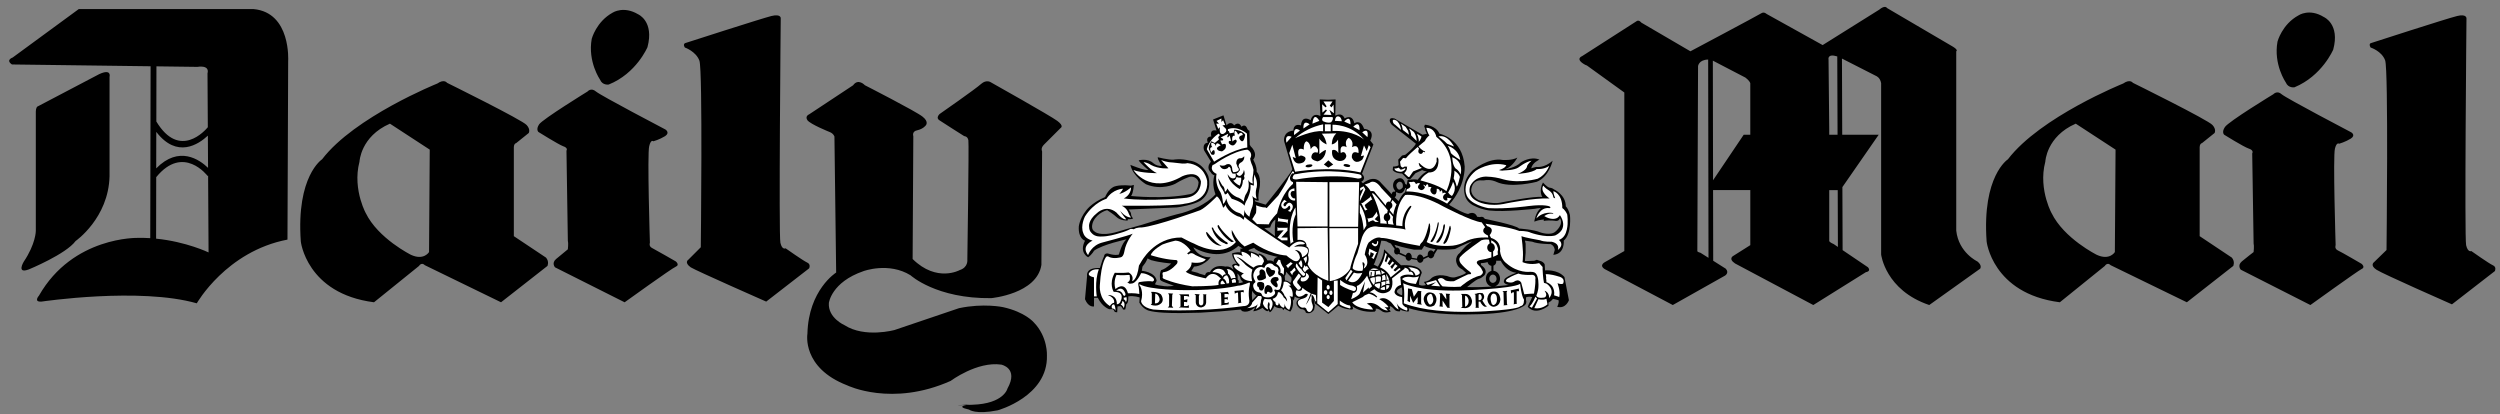
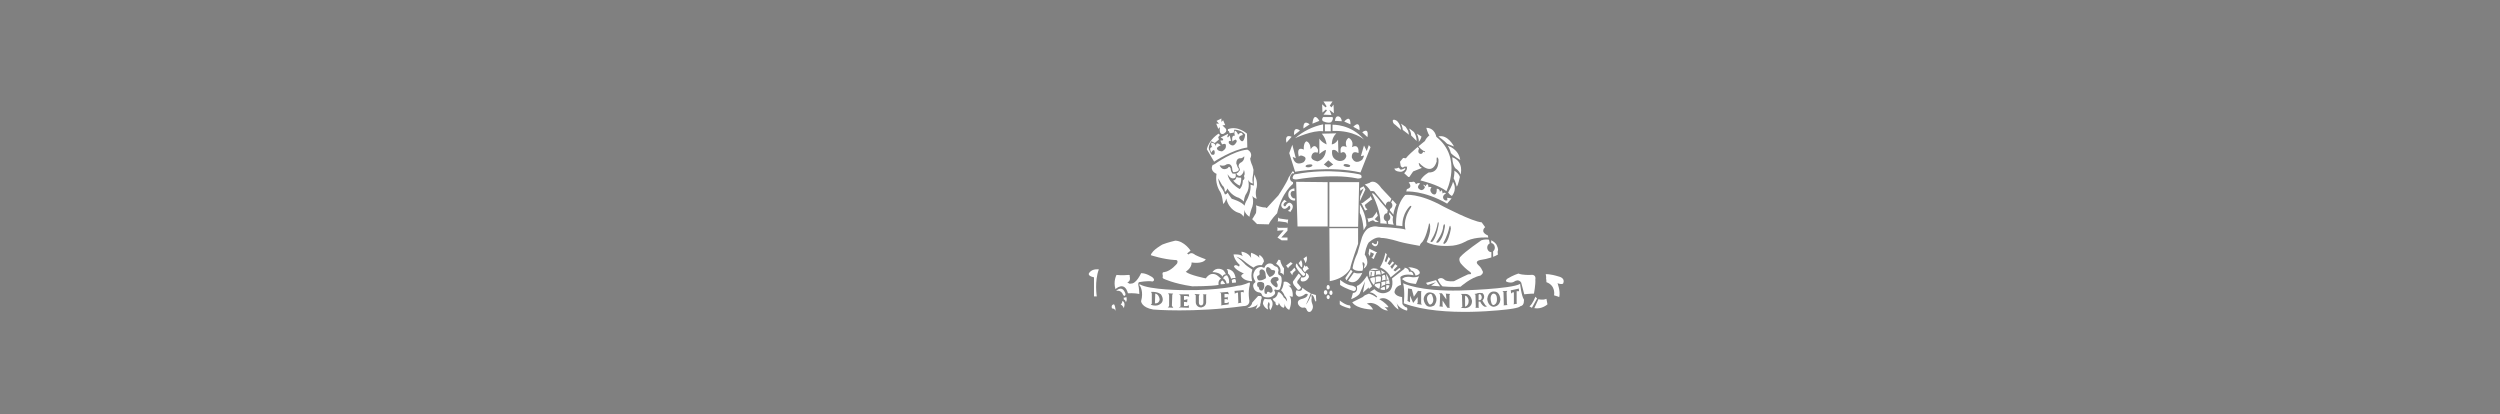
<svg xmlns="http://www.w3.org/2000/svg" width="181" height="30" viewBox="0 0 181 30" fill="none">
  <rect x="0" y="0" width="181" height="30" fill="#808080" stroke="none" />
-   <path fill-rule="evenodd" clip-rule="evenodd" d="M91.913 16.798L92.313 17.098C92.263 16.648 92.339 15.895 92.339 15.895C92.037 16.095 91.963 16.471 91.963 16.471L91.537 16.521L91.913 16.798ZM108.328 20.053C108.278 19.953 108.202 19.879 108.076 19.879C107.952 19.879 107.826 20.003 107.826 20.18C107.826 20.356 107.952 20.48 108.076 20.48C108.225 20.48 108.352 20.356 108.352 20.18C108.351 20.13 108.328 20.104 108.328 20.053ZM108.318 18.878C108.324 18.899 108.328 18.926 108.328 18.951C108.327 19.014 108.307 19.074 108.271 19.125C108.235 19.175 108.184 19.214 108.126 19.235V19.605C108.195 19.612 108.262 19.633 108.323 19.667C108.384 19.701 108.436 19.747 108.478 19.803C108.559 19.911 108.603 20.043 108.602 20.178C108.602 20.449 108.449 20.667 108.224 20.735C108.843 20.686 109.23 20.63 109.23 20.63C108.628 20.504 108.978 20.154 108.978 20.154C109.255 19.928 109.78 19.751 109.78 19.751C109.154 19.676 108.804 19.176 108.651 18.876H108.318V18.878ZM108.002 20.75C107.762 20.71 107.576 20.476 107.576 20.18C107.576 19.896 107.748 19.667 107.977 19.615V19.247C107.908 19.237 107.844 19.205 107.795 19.156C107.746 19.107 107.713 19.044 107.702 18.975L107.7 18.977C107.45 19.051 107.224 19.051 107.224 19.051C107.174 19.177 107.274 19.227 107.274 19.227C107.8 19.603 107.45 19.953 107.45 19.953C107.2 20.18 107.074 20.18 107.074 20.18C106.824 20.255 106.222 20.782 106.222 20.782C106.892 20.802 107.505 20.782 108.002 20.75ZM101.135 18.426C101.18 18.426 101.224 18.412 101.261 18.386L101.761 18.602C101.761 18.752 101.861 18.879 101.987 18.879C102.065 18.879 102.133 18.829 102.173 18.757L102.597 18.819C102.625 18.945 102.711 19.029 102.814 19.029C102.929 19.029 103.046 18.923 103.061 18.769L103.416 18.601C103.458 18.664 103.52 18.704 103.592 18.704C103.716 18.704 103.842 18.578 103.842 18.427L104.068 18.053C104.494 18.086 104.922 18.078 105.346 18.028C106.022 17.675 106.574 17.476 106.574 17.476C106.373 17.625 106.172 17.752 106.046 17.902C105.92 18.027 105.803 18.161 105.696 18.302C105.605 18.368 105.532 18.455 105.484 18.556C105.436 18.657 105.413 18.768 105.419 18.88C105.438 19.023 105.49 19.16 105.569 19.28C105.695 19.43 105.871 19.507 105.871 19.507L106.147 19.756C105.921 19.933 105.419 20.057 105.419 20.057C105.143 20.159 104.769 19.983 104.769 19.983C103.891 19.783 103.591 20.183 103.591 20.183C103.415 20.382 103.089 20.409 103.089 20.409L103.239 20.635C102.913 20.736 102.739 20.61 102.739 20.61C102.713 20.184 102.938 19.758 102.938 19.758C102.838 19.082 101.434 19.206 101.434 19.206L101.085 18.878L101.009 18.802L100.207 18.05C100.207 18.277 100.107 18.602 99.983 18.879C99.882 19.103 99.756 19.305 99.756 19.305L99.456 19.153C99.513 19.07 99.555 18.977 99.58 18.879C99.83 18.277 100.006 17.424 100.006 17.424C100.156 17.424 100.283 17.45 100.382 17.475C100.458 17.525 100.508 17.55 100.508 17.55C100.566 17.578 100.63 17.605 100.699 17.632L100.975 18.025C100.949 18.071 100.935 18.123 100.935 18.176C100.934 18.326 101.009 18.426 101.135 18.426ZM103.933 18.036L103.787 18.244C103.766 18.209 103.738 18.18 103.704 18.16C103.67 18.139 103.631 18.128 103.591 18.126C103.465 18.126 103.365 18.25 103.365 18.426C103.365 18.45 103.367 18.474 103.373 18.496L103.053 18.645C103.019 18.527 102.917 18.425 102.814 18.425C102.69 18.425 102.589 18.575 102.589 18.725L102.207 18.66C102.211 18.64 102.213 18.621 102.213 18.601C102.213 18.452 102.111 18.299 101.987 18.299C101.893 18.299 101.815 18.383 101.781 18.488L101.339 18.288C101.354 18.253 101.361 18.215 101.36 18.176C101.36 18.05 101.26 17.926 101.134 17.926C101.114 17.925 101.094 17.929 101.075 17.936L100.958 17.724H100.956C101.594 17.932 102.385 18.077 102.385 18.077H102.937L103.114 17.8C103.341 17.927 103.635 18 103.933 18.036ZM100.963 13.757C100.983 13.782 101.003 13.806 101.023 13.827L100.991 13.884C100.975 13.873 100.955 13.866 100.935 13.865C100.835 13.865 100.759 13.966 100.759 14.066L100.735 14.041L100.534 13.815L100.46 13.74L100.008 13.264C99.482 12.562 98.68 13.264 98.68 13.264L98.556 13.164C98.98 12.913 98.606 12.587 98.606 12.587L99.433 10.457L99.206 10.181C99.609 9.354 98.757 9.329 98.757 9.329C98.505 8.577 98.054 8.929 98.054 8.929C97.904 8.201 97.351 8.577 97.351 8.577C97.152 8.077 96.675 8.377 96.675 8.377L96.699 7.199L96.149 7.223L95.547 7.199L95.597 8.401C94.997 8.101 94.894 8.702 94.894 8.702C94.194 8.301 94.194 9.078 94.194 9.078C93.616 8.902 93.642 9.454 93.642 9.454C92.865 9.529 92.966 10.206 92.966 10.206L93.566 12.26C93.416 12.636 91.637 14.817 91.637 14.817L90.885 14.591L90.834 14.466C91.01 14.567 91.136 14.517 91.136 14.517C91.061 14.266 91.16 13.765 91.16 13.765C91.386 12.788 90.985 12.437 90.985 12.437C91.01 12.035 90.734 11.56 90.734 11.56C91.11 11.084 90.559 10.607 90.559 10.607L90.483 10.481L90.459 9.454C90.358 9.454 90.308 9.328 90.308 9.328C90.157 8.902 89.882 9.179 89.882 9.179C89.681 8.728 89.356 9.078 89.356 9.078C89.079 8.702 88.803 9.078 88.803 9.078L88.578 8.351L87.826 8.651L88.077 9.453C87.525 9.327 87.701 9.879 87.701 9.879C87.225 9.904 87.451 10.33 87.451 10.33C87 10.38 87.175 10.882 87.175 10.882L87.676 11.708C87.274 12.159 87.651 12.46 87.651 12.46C87.777 12.687 87.928 12.687 87.928 12.687C87.701 13.364 88.002 14.065 88.002 14.065C87.677 14.441 87.201 14.741 86.775 14.966C86.149 15.267 85.597 15.418 85.597 15.418C84.619 15.644 82.69 16.27 82.69 16.27C82.013 16.444 80.936 16.77 80.936 16.77C79.583 17.172 79.231 16.746 79.231 16.746C78.906 16.545 79.156 16.018 79.156 16.018C79.482 15.367 80.159 15.216 80.159 15.216C80.635 15.518 80.811 15.693 80.811 15.693C81.111 15.995 81.638 15.969 81.638 15.969L81.663 15.869C81.888 15.894 82.039 15.819 82.039 15.819C81.888 15.669 81.888 15.493 81.888 15.493C81.888 15.368 81.713 15.168 81.713 15.168L85.196 15.018C85.322 14.994 85.421 14.994 85.522 14.967C86.724 14.742 87.001 14.466 87.001 14.466C87.827 13.814 87.477 12.737 87.477 12.737C87.025 11.685 86.149 11.634 86.149 11.634C85.472 11.458 84.971 11.559 84.971 11.559C84.595 11.584 83.819 11.384 83.819 11.384C83.793 11.533 84.119 12.009 84.119 12.009C84.006 12.02 83.893 12.007 83.786 11.973C83.678 11.938 83.579 11.883 83.493 11.81C83.091 11.434 82.44 11.609 82.44 11.609C82.54 11.81 83.143 12.312 83.143 12.312C82.791 12.336 81.84 11.936 81.84 11.936C82.015 12.763 82.968 13.339 82.968 13.339C84.095 13.815 85.072 13.314 85.072 13.314C85.549 13.014 86.025 12.838 86.025 12.838C86.097 12.805 86.175 12.789 86.254 12.789C86.332 12.789 86.41 12.807 86.482 12.84C86.553 12.873 86.617 12.922 86.668 12.982C86.719 13.043 86.756 13.113 86.777 13.189C86.726 14.041 86.1 14.066 86.1 14.066C84.295 14.442 81.889 14.191 81.889 14.191C82.064 13.966 82.09 13.389 82.09 13.389L81.889 13.439C80.837 13.339 80.561 13.565 80.561 13.565C80.185 13.79 80.01 14.267 80.01 14.267C79.533 14.467 79.157 14.717 78.881 14.968C78.179 15.646 78.105 16.397 78.105 16.397C78.054 17.299 78.555 17.425 78.555 17.425C78.105 18.301 78.781 18.628 78.781 18.628C79.082 18.404 79.207 18.152 79.207 18.152C79.808 17.702 81.562 17.325 81.562 17.325C81.211 17.602 81.01 18.427 81.01 18.427C80.71 18.527 80.208 18.351 80.208 18.351C79.933 18.328 79.933 18.553 79.933 18.553L79.807 18.853L79.632 19.405C78.554 19.355 78.705 19.981 78.705 19.981L78.554 21.66C78.805 22.285 79.206 22.186 79.206 22.186V21.56H79.481C79.807 22.236 80.309 22.387 80.309 22.387H80.459C80.634 22.337 80.71 22.588 80.71 22.588L80.885 22.612L80.91 22.186L81.11 22.162C81.236 22.213 81.31 22.412 81.31 22.412H81.46C81.51 22.312 81.536 22.036 81.536 22.036C81.737 21.91 81.685 21.461 81.685 21.461C82.087 21.385 82.513 21.537 82.513 21.537L82.488 21.91C82.788 22.412 83.165 22.488 83.165 22.488C83.416 22.562 83.791 22.612 84.243 22.638C85.02 22.688 85.997 22.661 86.9 22.638C87.879 22.588 88.856 22.513 89.832 22.411C89.932 22.561 89.981 22.537 89.981 22.537C90.407 22.687 90.884 22.235 90.884 22.235L90.734 22.537C91.06 22.512 91.411 22.285 91.411 22.285C91.498 22.404 91.621 22.493 91.761 22.537L91.837 22.461L91.938 22.611C92.137 22.511 92.263 22.161 92.263 22.161C92.49 22.361 92.815 22.311 92.815 22.311L92.916 22.46L92.989 22.334C93.139 22.437 93.415 22.561 93.415 22.561C93.718 22.185 93.592 21.635 93.592 21.635L93.667 21.759L93.741 21.459C93.891 21.608 94.144 21.608 94.144 21.608C93.667 21.808 93.942 22.16 93.942 22.16C94.001 22.259 94.089 22.338 94.194 22.385C94.273 22.375 94.353 22.395 94.418 22.442C94.483 22.489 94.528 22.558 94.544 22.637C94.92 22.813 95.146 22.41 95.146 22.41L95.197 22.11C95.121 21.934 95.121 21.659 95.121 21.659L95.197 21.984L95.32 22.06L96.173 22.736L96.901 22.134C97.301 22.41 97.853 22.41 97.853 22.41C98.053 22.41 97.903 22.16 97.903 22.16C98.556 22.687 99.532 22.561 99.532 22.561C99.681 22.437 99.582 22.361 99.582 22.361C99.758 22.285 100.058 22.537 100.058 22.537C100.308 22.711 100.684 22.561 100.684 22.561C100.661 22.437 100.535 22.411 100.535 22.411C100.711 22.411 100.61 22.161 100.61 22.161C100.785 22.185 100.936 22.386 100.936 22.386C101.086 22.587 101.362 22.537 101.362 22.537L101.386 22.411C101.562 22.537 101.961 22.561 101.961 22.561C102.064 22.46 101.987 22.311 101.987 22.311C103.792 22.863 106.472 22.761 106.472 22.761C109.956 22.737 110.433 22.06 110.433 22.06C110.559 21.908 110.483 21.734 110.483 21.734V21.535C110.659 21.432 110.934 21.509 110.934 21.509L110.682 22.035L110.609 22.212C111.209 22.887 112.111 22.136 112.111 22.136V21.909C112.287 21.836 112.437 21.635 112.437 21.635L112.839 21.735C112.89 21.962 112.739 22.212 112.739 22.212C113.365 22.386 113.589 21.735 113.589 21.735L113.265 20.055C112.764 19.479 111.861 19.578 111.861 19.578L111.836 19.152C111.786 19.003 111.611 18.902 111.46 18.878L111.266 18.808L111.084 18.878C110.807 18.901 110.406 18.901 110.406 18.901V18.878L110.456 18.3V17.65L110.406 17.423L110.934 17.499C111.335 17.673 112.263 17.673 112.263 17.673C112.563 17.799 112.563 18.099 112.563 18.099L112.463 18.452C113.315 18.376 113.214 17.423 113.214 17.423C113.814 16.922 113.664 15.569 113.664 15.569C113.588 15.243 113.464 15.042 113.387 14.966L113.364 14.943C113.364 14.09 112.512 13.714 112.512 13.714C112.362 13.588 112.186 13.588 112.186 13.588C111.986 13.539 111.71 13.212 111.71 13.212C111.384 13.813 111.66 14.264 111.66 14.264C111.158 14.163 108.65 14.665 108.65 14.665C108.05 14.816 107.049 14.49 107.049 14.49C106.421 14.139 106.522 13.688 106.522 13.688C106.646 12.961 107.248 13.061 107.248 13.061H107.424C107.951 12.961 108.327 13.162 108.327 13.162C109.379 13.662 111.257 13.162 111.257 13.162C112.159 12.81 112.411 11.633 112.411 11.633C111.809 12.185 111.233 12.084 111.233 12.084C111.106 12.11 110.981 12.143 110.858 12.185C110.958 11.758 111.458 11.558 111.458 11.558C110.807 11.282 110.106 11.758 110.106 11.758C109.756 12.134 108.977 12.259 108.977 12.259C109.553 12.034 109.855 11.407 109.855 11.407C109.479 11.633 108.803 11.582 108.803 11.582C107.775 11.382 106.647 12.309 106.647 12.309C105.619 13.261 106.121 14.314 106.121 14.314C106.247 14.614 106.547 14.84 106.872 14.965C107.349 15.192 107.848 15.242 107.848 15.242C108.927 15.367 111.133 15.116 111.133 15.116C111.333 15.066 111.559 15.066 111.559 15.066C111.157 15.367 111.083 16.044 111.083 16.044C111.483 15.894 111.783 15.894 111.783 15.894L111.76 15.995C112.236 15.919 112.636 15.995 112.636 15.995C112.888 16.018 112.938 15.795 112.938 15.795C113.238 16.244 112.636 16.747 112.636 16.747C112.285 17.098 111.509 16.821 111.509 16.821C111.083 16.621 109.979 16.545 109.979 16.545C109.779 16.295 107.498 15.844 107.498 15.844C107.372 15.618 107.148 15.718 107.148 15.718L106.946 15.693C106.746 15.216 106.296 15.493 106.296 15.493C105.97 15.443 105.444 15.143 105.142 14.966C104.992 14.892 104.917 14.817 104.917 14.817C106.12 13.488 106.044 12.061 106.044 12.061C105.894 10.005 104.216 9.679 104.216 9.679C103.966 9.078 103.164 9.028 103.164 9.028L103.114 9.154L103.187 9.329C103.164 9.455 103.313 9.68 103.313 9.68L102.988 9.755L100.958 8.577C100.458 8.452 100.658 8.877 100.658 8.877L100.758 9.028L102.512 10.407C102.336 10.757 101.736 11.209 101.736 11.209L101.51 11.259L101.233 11.559L101.259 11.96C101.133 12.061 100.856 12.061 100.856 12.061L100.833 12.312C101.007 12.562 101.509 12.562 101.509 12.562L101.909 12.963C102.035 13.039 102.135 12.938 102.135 12.938L102.486 12.538L102.962 12.313C103.088 12.387 103.314 12.413 103.314 12.413C102.989 12.539 102.638 13.014 102.638 13.014C102.362 12.938 101.91 13.039 101.91 13.039L101.86 13.314L101.846 13.381L101.736 13.314C101.56 12.588 101.008 13.039 101.008 13.039C100.919 13.135 100.865 13.259 100.857 13.39C100.849 13.521 100.886 13.65 100.963 13.757ZM100.974 14.281C101.034 14.254 101.084 14.168 101.084 14.065C101.084 14.036 101.077 14.007 101.065 13.981L101.099 13.897C101.177 13.961 101.276 13.995 101.377 13.994C101.635 13.986 101.735 13.613 101.735 13.613H101.798L101.735 13.913C101.483 14.064 101.259 14.565 101.259 14.565L100.974 14.281ZM101.131 13.565C100.997 13.287 101.284 13.163 101.284 13.163C101.635 13.113 101.561 13.563 101.561 13.563C101.467 13.681 101.391 13.725 101.328 13.73C101.192 13.741 101.133 13.567 101.131 13.565ZM87.451 18.852C87.25 19.028 86.898 19.278 86.448 19.304L86.247 19.628L86.723 19.753L86.824 19.804L87.25 19.93C87.25 19.93 87.274 19.653 87.601 19.703C87.601 19.703 87.826 19.101 88.729 19.303C88.729 19.303 88.879 19.253 89.079 19.353C89.155 19.403 89.23 19.453 89.304 19.527L89.204 19.201C89.204 19.201 89.304 19.052 89.554 19.101C89.554 19.101 89.454 19.001 89.379 18.851C89.273 18.704 89.212 18.53 89.204 18.349C89.204 18.349 89.504 18.225 89.805 18.276V17.999H89.98L89.655 17.799C89.655 17.799 88.827 18.725 87.273 18.276C86.966 18.189 86.671 18.062 86.397 17.9C86.397 17.9 86.698 18.651 87.65 18.626C87.651 18.626 87.576 18.726 87.451 18.852ZM83.416 18.852C83.917 19.002 84.795 19.078 84.795 19.078C84.719 19.152 84.644 19.228 84.569 19.278C84.294 19.505 84.069 19.555 84.069 19.555C83.918 19.805 83.994 20.257 83.994 20.257C84.069 20.358 84.294 20.431 84.495 20.507C84.746 20.608 84.996 20.683 84.996 20.683C84.69 20.746 84.374 20.746 84.069 20.683C83.792 20.658 83.618 20.581 83.618 20.581L83.743 20.331C83.642 19.679 82.665 19.605 82.665 19.605L82.716 19.305C82.841 19.153 82.966 18.979 83.017 18.853C83.048 18.807 83.073 18.756 83.091 18.704C83.142 18.754 83.267 18.804 83.393 18.853L83.416 18.852ZM101.261 20.932C101.185 20.983 101.135 21.033 101.135 21.132C101.135 21.132 101.185 21.282 101.511 21.382C101.511 21.382 101.561 21.107 101.485 20.806C101.484 20.806 101.36 20.857 101.261 20.932ZM89.832 20.48L90.007 20.429C90.007 20.429 89.832 20.28 89.807 20.18C89.807 20.18 89.807 19.98 89.582 19.804L89.606 19.98V20.23L89.681 20.305V20.505L89.832 20.48ZM90.634 21.358L90.659 21.734L90.985 21.382C90.959 21.383 90.934 21.376 90.912 21.363C90.889 21.35 90.871 21.331 90.859 21.308C90.734 21.208 90.659 21.058 90.659 21.058L90.634 21.358ZM91.766 18.861C91.957 18.84 92.117 18.853 92.207 18.962C92.205 18.802 92.275 18.642 92.513 18.601C92.513 18.601 91.987 18.501 91.51 18.325C91.21 18.224 90.909 18.098 90.809 17.949L90.584 18.025L90.407 18.098V18.174C90.407 18.174 90.884 18.248 91.135 18.451V18.348C91.135 18.349 91.59 18.435 91.766 18.861ZM93.089 19.854C93.089 19.804 93.114 19.753 93.114 19.678L93.49 20.08C93.49 20.08 93.564 20.33 93.414 20.481C93.414 20.481 93.341 20.407 93.24 20.357C93.178 20.325 93.109 20.308 93.038 20.306L93.015 19.981C93.015 19.98 93.065 19.93 93.089 19.854ZM62.616 6.17C62.616 6.17 66.35 8.075 66.8 8.451C67.277 8.827 67.026 9.078 67.026 9.078C67.026 9.078 66.851 9.328 66.425 9.428C65.998 9.503 66.124 9.855 66.124 9.855L66.074 18.752C67.829 20.481 69.483 19.554 69.483 19.554C70.11 19.354 70.035 18.802 70.035 18.802C70.035 18.802 70.161 10.432 70.11 10.156C70.059 9.856 69.81 9.856 69.81 9.856C69.81 9.856 68.256 8.877 68.005 8.703C67.728 8.528 68.03 8.253 68.03 8.253C68.03 8.253 70.661 6.423 71.038 6.072C71.413 5.746 71.715 5.946 71.715 5.946C71.715 5.946 76.05 8.378 76.551 8.754C77.052 9.129 76.802 9.254 76.802 9.254L75.574 10.482C75.323 10.733 75.448 10.959 75.448 10.959L75.398 19.179C75.072 21.284 71.764 21.586 71.764 21.586C67.779 21.636 65.925 19.932 65.925 19.932C64.346 18.953 62.516 19.63 62.516 19.63C60.186 20.431 60.01 21.936 60.01 21.936C59.934 23.015 61.138 23.54 61.138 23.54C62.617 24.492 64.772 23.89 64.772 23.89C66.601 23.264 69.433 22.312 69.433 22.312C71.212 21.936 72.615 22.236 72.615 22.236C74.219 22.588 74.846 23.34 74.846 23.34C75.873 24.392 75.798 25.745 75.798 25.745C75.873 28.704 72.239 29.706 72.239 29.706C70.611 30.031 70.16 29.655 70.16 29.655C69.007 29.404 70.235 29.28 70.235 29.28C70.235 29.28 68.129 29.404 70.41 29.303C72.691 29.229 72.942 28.127 72.942 28.127C73.769 26.647 72.491 26.398 72.491 26.398C70.737 26.148 68.832 27.575 68.832 27.575C64.572 29.479 61.34 27.901 61.34 27.901C58.031 26.623 58.457 24.167 58.457 24.167C58.532 20.985 60.538 19.732 60.538 19.732L60.413 9.882C60.312 9.631 60.061 9.556 60.061 9.556C60.061 9.556 58.683 9.004 58.457 8.704C58.257 8.403 58.582 8.278 58.582 8.278L61.766 6.173C62.139 5.645 62.616 6.17 62.616 6.17ZM0.864 4.667C0.388 4.341 0.915 4.166 0.915 4.166L5.702 0.657H18.357C21.088 0.907 20.863 4.416 20.863 4.416L20.813 17.347C16.377 18.199 14.247 21.96 14.247 21.96C10.111 20.782 3.019 21.834 3.019 21.834C2.393 21.884 2.819 21.407 2.819 21.407C5.275 17.097 9.986 17.223 9.986 17.223C10.29 17.216 10.588 17.225 10.878 17.243L10.903 4.798L0.864 4.667ZM7.18 5.369C8.107 4.942 7.931 5.569 7.931 5.569V12.761C7.857 15.794 5.475 17.449 5.475 17.449C4.774 18.401 2.092 19.503 2.092 19.503C1.166 19.854 1.717 18.951 1.717 18.951C2.593 17.65 2.593 16.721 2.593 16.721V8.075C2.593 7.825 2.694 7.724 2.694 7.724L7.18 5.369ZM11.302 17.279C13.493 17.499 15.1 18.276 15.1 18.276L15.067 12.715L15.033 12.741C15.028 12.735 13.275 10.42 11.31 12.826L11.302 17.279ZM15.063 12.152L15.05 9.82C14.379 10.447 12.815 11.504 11.315 9.548L11.31 12.189C12.961 10.513 14.446 11.557 15.063 12.152ZM15.046 9.211L15.023 5.318C15.198 4.667 14.297 4.842 14.297 4.842L11.326 4.803L11.319 8.797C12.999 11.582 14.873 9.421 15.046 9.211ZM49.633 3.113C49.633 3.113 55.146 1.334 55.848 1.159C56.574 0.984 56.525 1.334 56.525 1.334C56.525 1.334 56.375 17.022 56.5 17.574C56.625 18.126 56.876 17.977 56.876 17.977C56.876 17.977 58.154 18.879 58.43 19.003C58.731 19.129 58.58 19.429 58.58 19.429L55.473 21.836C55.473 21.836 50.41 19.605 50.01 19.355C49.509 19.003 49.835 18.803 49.835 18.803L50.737 17.901C50.737 17.901 50.886 5.069 50.637 4.392C50.386 3.715 49.584 3.44 49.584 3.44C49.407 3.163 49.633 3.113 49.633 3.113ZM43.444 5.77C43.619 6.196 44.069 6.121 44.069 6.121C46.075 5.319 46.877 3.414 46.877 3.414C47.378 1.535 46.2 1.034 46.2 1.034C45.147 0.407 44.37 0.908 44.37 0.908C43.167 1.56 42.841 2.813 42.841 2.813C42.541 4.467 43.444 5.77 43.444 5.77ZM42.541 6.622C42.541 6.622 39.283 8.628 39.032 9.003C38.781 9.379 38.983 9.555 38.983 9.555C38.983 9.555 40.386 10.432 40.762 10.583C41.163 10.708 41.012 10.908 41.012 10.908L41.112 17.424C41.163 17.601 41.112 18.05 41.112 18.05C41.112 18.05 40.56 18.502 40.26 18.753C39.91 19.053 40.185 19.355 40.185 19.355L45.223 21.886C45.223 21.886 48.63 19.43 48.931 19.305C49.231 19.179 48.931 18.929 48.931 18.929C48.931 18.929 47.452 18.077 47.202 17.951C46.953 17.825 47.053 17.575 47.053 17.575C47.053 17.575 46.852 11.133 47.003 10.582C47.128 10.055 47.303 10.23 47.303 10.23C47.303 10.23 47.753 10.105 48.155 9.855C48.531 9.604 48.181 9.378 48.181 9.378C48.181 9.378 43.494 6.923 43.144 6.622C42.791 6.321 42.541 6.622 42.541 6.622ZM21.778 17.474C21.765 17.423 22.166 21.258 27.078 21.885L30.336 19.255C30.336 19.255 30.511 18.953 30.762 19.202L36.275 21.885L39.634 19.255C39.634 19.255 39.784 18.953 39.533 18.652L37.202 17.098V10.707C37.202 10.707 37.178 10.407 37.377 10.356L38.28 9.63C38.28 9.63 38.43 9.379 38.13 9.054C37.853 8.703 32.366 5.996 32.366 5.996C32.366 5.996 32.165 5.696 31.663 6.047C31.663 6.047 25.674 8.452 23.318 11.534C23.319 11.534 21.44 12.737 21.778 17.474ZM26.477 15.419C26.627 15.694 25.474 13.79 26.026 11.709C26.026 11.709 26.102 9.88 28.231 8.953L31.113 10.833L31.063 18.25C31.063 18.25 30.687 18.878 29.76 18.452C29.76 18.452 27.379 17.274 26.477 15.419ZM164.589 6.822C164.589 6.822 161.332 8.802 161.08 9.203C160.83 9.579 161.03 9.754 161.03 9.754C161.03 9.754 162.434 10.631 162.81 10.757C163.211 10.883 163.06 11.107 163.06 11.107L163.161 17.623C163.211 17.799 163.161 18.249 163.161 18.249C163.161 18.249 162.608 18.675 162.308 18.927C161.958 19.227 162.235 19.527 162.235 19.527L167.272 22.084C167.272 22.084 170.68 19.628 170.98 19.477C171.28 19.353 170.98 19.101 170.98 19.101C170.98 19.101 169.526 18.249 169.251 18.125C168.999 17.999 169.1 17.749 169.1 17.749C169.1 17.749 168.9 11.308 169.05 10.757C169.176 10.256 169.352 10.407 169.352 10.407C169.352 10.407 169.801 10.281 170.204 10.031C170.58 9.78 170.228 9.58 170.228 9.58C170.228 9.58 165.541 7.124 165.19 6.823C164.865 6.522 164.589 6.822 164.589 6.822ZM114.767 4.692C113.991 4.265 114.543 4.065 114.543 4.065L118.451 1.558C118.651 1.383 118.827 1.634 118.827 1.634L122.386 3.714C122.386 3.714 127.197 1.158 127.523 0.958C127.723 0.832 127.899 1.008 127.899 1.008L131.96 3.264L136.045 0.707C136.494 0.332 136.62 0.581 136.62 0.581L141.407 3.389C141.808 3.64 141.632 3.714 141.632 3.714V16.697C141.808 18.299 143.162 18.928 143.162 18.928C143.538 19.228 143.362 19.454 143.362 19.454L139.677 22.084C136.494 21.006 136.194 18.426 136.194 18.426V6.02C136.119 5.594 135.818 5.493 135.818 5.493L133.358 4.24L133.377 9.753H136.019L133.389 13.545L133.405 18.109L135.244 19.353C135.494 19.653 135.094 19.703 135.094 19.703L131.283 22.084L125.62 19.076C125.094 18.724 125.494 18.524 125.494 18.524L126.722 17.748V13.763H124.026L124.036 18.879L124.944 19.453C125.221 19.753 124.894 19.953 124.894 19.953L121.11 22.084L116.173 19.477C115.747 19.2 116.197 18.977 116.197 18.977L117.601 18.175V6.697L114.894 4.743L114.767 4.692ZM133.018 4.085C132.271 3.853 132.386 4.317 132.386 4.317L132.437 9.354V9.755H133.039L133.018 4.085ZM133.051 13.764H132.437V17.449C132.46 17.549 132.762 17.673 132.762 17.673L133.064 17.879L133.051 13.764ZM124.025 13.051L126.245 9.754H126.721V6.02C126.648 5.82 126.371 5.619 126.371 5.619L124.01 4.391L124.025 13.051ZM123.671 4.311C122.979 4.326 122.939 4.793 122.939 4.793L122.887 18.176C122.887 18.25 123.113 18.3 123.113 18.3L123.695 18.668L123.671 4.311ZM143.831 17.474C143.818 17.423 144.219 21.258 149.132 21.885L152.389 19.255C152.389 19.255 152.565 18.953 152.815 19.202L158.328 21.885L161.687 19.255C161.687 19.255 161.836 18.953 161.586 18.652L159.256 17.098V10.707C159.256 10.707 159.233 10.407 159.432 10.356L160.335 9.63C160.335 9.63 160.484 9.379 160.185 9.054C159.909 8.703 154.42 5.996 154.42 5.996C154.42 5.996 154.22 5.696 153.717 6.047C153.717 6.047 147.728 8.452 145.372 11.534C145.371 11.534 143.493 12.737 143.831 17.474ZM148.53 15.419C148.679 15.694 147.527 13.79 148.08 11.709C148.08 11.709 148.154 9.88 150.284 8.953L153.166 10.833L153.116 18.25C153.116 18.25 152.74 18.878 151.812 18.452C151.812 18.452 149.432 17.274 148.53 15.419ZM171.682 3.113C171.682 3.113 177.169 1.334 177.897 1.159C178.597 0.984 178.573 1.334 178.573 1.334C178.573 1.334 178.423 17.198 178.547 17.75C178.673 18.3 178.923 18.176 178.923 18.176C178.923 18.176 180.201 19.078 180.478 19.202C180.778 19.328 180.627 19.628 180.627 19.628L177.521 22.035C177.521 22.035 172.458 19.805 172.058 19.529C171.556 19.203 171.882 18.979 171.882 18.979L172.784 18.101C172.784 18.101 172.933 5.045 172.684 4.368C172.434 3.691 171.632 3.441 171.632 3.441C171.457 3.138 171.682 3.113 171.682 3.113ZM165.492 5.971C165.668 6.397 166.117 6.321 166.117 6.321C168.124 5.493 168.926 3.589 168.926 3.589C169.426 1.735 168.248 1.234 168.248 1.234C167.196 0.582 166.42 1.108 166.42 1.108C165.215 1.759 164.891 3.013 164.891 3.013C164.589 4.667 165.492 5.971 165.492 5.971Z" fill="black" />
  <path fill-rule="evenodd" clip-rule="evenodd" d="M88.077 8.753L88.429 8.577V8.828L88.554 8.703L88.703 9.054L88.503 9.079L88.629 9.204C88.905 9.405 88.73 9.58 88.73 9.58L88.604 9.68C88.202 9.83 88.328 9.204 88.328 9.204L88.202 9.329L88.053 8.953H88.254L88.077 8.753Z" fill="white" />
  <path fill-rule="evenodd" clip-rule="evenodd" d="M87.701 10.331C88.002 10.355 88.027 10.582 88.027 10.582C88.051 10.156 88.377 10.531 88.377 10.531C88.271 10.564 88.176 10.625 88.101 10.707C88.101 10.958 88.477 10.957 88.477 10.957C88.803 10.781 88.753 10.582 88.753 10.582C88.803 10.305 88.477 10.456 88.477 10.456L88.351 10.18L88.552 10.156V10.055L88.377 9.955L88.929 9.679L88.853 9.905L88.903 9.955L89.028 9.804L89.129 10.206C88.878 10.156 88.978 10.381 88.978 10.381C89.121 10.535 89.234 10.549 89.317 10.516C89.388 10.482 89.445 10.426 89.479 10.355C89.63 10.18 89.454 10.104 89.454 10.104C89.255 10.179 89.229 10.255 89.229 10.255C89.129 9.729 89.404 9.828 89.404 9.828C89.329 9.578 89.404 9.452 89.404 9.452C89.605 9.552 89.63 9.752 89.63 9.752C89.93 9.426 89.98 9.777 89.98 9.777C89.579 9.852 89.754 10.078 89.754 10.078C89.849 10.226 89.922 10.25 89.981 10.213C90.108 10.13 90.155 9.749 90.155 9.749C89.93 9.423 89.353 9.365 89.353 9.398L89.328 9.602L89.027 9.652L88.977 9.501L88.902 9.477V9.351C89.629 9.075 90.281 9.676 90.281 9.676L90.305 10.679C89.228 10.829 87.9 11.706 87.9 11.706L87.373 10.804C87.549 10.078 88.225 9.676 88.225 9.676L88.326 9.777L88.2 9.927L88.25 10.102L87.95 10.353L87.699 10.227C87.591 10.418 87.487 10.603 87.524 10.804L87.699 11.18C88.05 11.33 87.925 10.904 87.925 10.904C87.825 10.778 87.699 11.054 87.699 11.054C87.474 10.628 87.775 10.652 87.775 10.652C87.651 10.531 87.701 10.331 87.701 10.331ZM79.556 19.503C79.231 20.356 79.406 21.458 79.406 21.458H79.205V20.079C78.629 19.953 78.879 19.729 78.879 19.729C79.105 19.428 79.556 19.503 79.556 19.503ZM80.659 22.034C80.784 22.234 80.759 22.511 80.759 22.511C80.709 22.311 80.508 22.334 80.508 22.334C80.409 22.034 80.659 22.034 80.659 22.034ZM81.135 22.034C81.261 21.961 81.261 21.784 81.261 21.784C81.537 21.908 81.361 22.311 81.361 22.311C81.311 22.135 81.135 22.034 81.135 22.034ZM80.809 21.058C81.211 20.982 81.311 21.358 81.311 21.358C81.486 21.535 81.486 21.282 81.486 21.282C81.26 20.58 80.809 21.058 80.809 21.058ZM81.36 21.535C81.485 21.585 81.535 21.484 81.535 21.484C81.636 21.709 81.51 21.885 81.51 21.885C81.485 21.685 81.36 21.685 81.36 21.685V21.535Z" fill="white" />
  <path fill-rule="evenodd" clip-rule="evenodd" d="M81.662 21.232C81.411 20.306 80.759 20.932 80.759 20.932C80.584 20.357 80.835 19.904 80.835 19.904C81.211 19.954 81.712 19.904 81.712 19.904C81.837 19.904 81.787 19.98 81.787 19.98C81.887 20.429 81.612 20.429 81.612 20.429C81.812 20.606 81.862 20.53 81.862 20.53C82.264 20.58 82.614 19.78 82.614 19.78C82.99 19.755 83.442 20.08 83.442 20.08C83.693 20.306 83.442 20.38 83.442 20.38C83.09 20.306 82.464 20.43 82.464 20.43C82.389 20.481 82.413 20.632 82.413 20.632C82.464 20.782 82.489 21.283 82.489 21.283C82.163 21.208 81.662 21.232 81.662 21.232ZM83.316 18.475C83.416 18.099 84.168 17.699 84.168 17.699C84.544 17.549 85.095 17.422 85.095 17.422C85.747 17.448 86.198 18.148 86.198 18.148L85.947 18.348L86.047 18.424C86.274 18.198 86.524 18.45 86.524 18.45C86.749 18.574 87.3 18.775 87.3 18.775C87.049 19.149 86.273 19 86.273 19C86.297 19.402 85.847 19.676 85.847 19.676C86.148 19.928 87.3 20.154 87.3 20.154C87.726 19.552 88.177 19.978 88.177 19.978C88.277 20.052 88.403 20.177 88.403 20.177C88.152 20.303 88.227 20.629 88.227 20.629C87.726 20.73 86.323 20.73 86.323 20.73C84.944 20.528 84.243 20.177 84.243 20.177C84.118 20.102 84.194 20.001 84.194 20.001L84.168 19.852C84.143 19.676 84.294 19.702 84.294 19.702C84.795 19.626 85.221 19.076 85.221 19.076C85.347 18.776 85.07 18.826 85.07 18.826C84.218 18.777 83.316 18.475 83.316 18.475Z" fill="white" />
  <path fill-rule="evenodd" clip-rule="evenodd" d="M87.777 19.704C88.103 19.255 88.554 19.555 88.554 19.555C88.654 19.628 88.754 19.855 88.754 19.855C88.554 19.855 88.504 20.031 88.504 20.031C88.328 19.678 87.777 19.704 87.777 19.704ZM88.379 20.58C88.328 20.38 88.504 20.305 88.504 20.305C88.605 20.379 88.704 20.555 88.704 20.555C88.604 20.58 88.379 20.58 88.379 20.58ZM88.554 20.156C88.779 20.256 88.805 20.53 88.805 20.53L88.98 20.506C89.03 20.13 88.829 19.931 88.829 19.931C88.604 19.954 88.554 20.156 88.554 20.156ZM88.805 19.478C88.931 19.554 88.905 19.804 88.905 19.804C89.08 19.93 89.13 20.18 89.13 20.18C89.256 20.104 89.456 20.129 89.456 20.129C89.356 19.428 88.805 19.478 88.805 19.478ZM89.18 20.28L89.205 20.48L89.481 20.456C89.505 20.306 89.43 20.206 89.43 20.206C89.281 20.18 89.18 20.28 89.18 20.28ZM90.935 14.867C90.985 15.067 90.935 15.419 90.935 15.419C90.859 15.569 90.659 15.869 90.659 15.869L91.01 16.221L91.863 16.244C91.963 15.944 92.463 15.443 92.463 15.443C92.789 13.939 93.615 13.312 93.615 13.312V13.187C93.416 13.137 93.391 12.936 93.391 12.936C93.389 12.858 93.407 12.781 93.442 12.711C93.476 12.642 93.528 12.582 93.591 12.536C93.691 12.636 93.691 12.46 93.691 12.46C93.641 12.41 93.565 12.41 93.565 12.41L93.515 12.51L93.291 12.861C93.19 13.186 92.562 14.139 92.562 14.139C92.363 14.339 91.71 15.066 91.71 15.066L91.61 15.015C91.387 15.043 90.935 14.867 90.935 14.867ZM92.389 19.102L92.563 18.802L92.689 18.828C92.74 19.178 92.966 19.428 92.966 19.428L92.94 19.93C92.867 19.753 92.69 19.753 92.69 19.753C92.815 19.304 92.389 19.102 92.389 19.102ZM91.26 21.432H91.085L90.658 21.908C90.633 22.185 90.282 22.311 90.282 22.311C90.96 22.261 91.06 22.011 91.06 22.011C91.025 22.141 90.975 22.267 90.909 22.385C91.334 22.16 91.235 22.061 91.235 22.061C91.311 21.809 91.285 21.784 91.285 21.784C91.311 21.659 91.334 21.635 91.334 21.635C91.387 21.432 91.26 21.432 91.26 21.432ZM91.561 21.634C91.837 21.684 91.987 21.657 91.987 21.657C92.339 21.983 91.963 22.459 91.963 22.459C91.863 22.233 91.913 22.134 91.913 22.134C91.963 22.01 91.863 21.857 91.863 21.857C91.711 22.059 91.811 22.409 91.811 22.409C91.511 22.283 91.437 21.983 91.437 21.983C91.437 21.784 91.561 21.634 91.561 21.634ZM94.367 18.726L94.593 18.552C94.694 18.802 94.52 19.052 94.52 19.052C94.489 18.935 94.437 18.825 94.367 18.726ZM94.017 19.052C94.093 18.978 94.193 18.828 94.193 18.828C94.343 19.052 94.267 19.354 94.267 19.354C94.143 19.278 94.193 19.328 94.193 19.328L94.017 19.052Z" fill="white" />
-   <path fill-rule="evenodd" clip-rule="evenodd" d="M93.94 16.521V17.373C94.669 17.297 94.593 17.849 94.593 17.849C94.893 17.95 94.693 18.475 94.693 18.475C94.819 18.777 94.67 19.128 94.67 19.128C95.046 20.003 96.172 20.33 96.172 20.33L96.122 16.495L93.94 16.521ZM93.791 15.017L93.817 15.518C93.414 16.371 93.64 17.523 93.64 17.523C93.597 17.53 93.557 17.547 93.522 17.573C93.487 17.599 93.459 17.633 93.441 17.672C93.164 15.869 93.791 15.017 93.791 15.017ZM95.395 20.08L95.369 21.961L96.171 22.611L96.849 22.011V20.307L96.573 20.33V21.785L96.171 22.234L95.72 21.909V20.307L95.395 20.08Z" fill="white" />
  <path fill-rule="evenodd" clip-rule="evenodd" d="M96.147 20.956C96.221 20.956 96.273 20.906 96.273 20.806C96.273 20.707 96.221 20.632 96.147 20.632C96.097 20.632 96.046 20.706 96.046 20.806C96.046 20.907 96.098 20.956 96.147 20.956ZM96.373 21.358C96.423 21.358 96.474 21.282 96.474 21.209C96.474 21.108 96.423 21.033 96.373 21.033C96.297 21.033 96.247 21.108 96.247 21.209C96.247 21.282 96.297 21.358 96.373 21.358ZM96.171 21.658C96.222 21.658 96.274 21.585 96.274 21.509C96.274 21.433 96.222 21.359 96.171 21.359C96.098 21.359 96.047 21.433 96.047 21.509C96.047 21.585 96.098 21.658 96.171 21.658ZM95.972 21.332C96.047 21.332 96.098 21.258 96.098 21.158C96.098 21.082 96.047 21.006 95.972 21.006C95.898 21.006 95.848 21.082 95.848 21.158C95.848 21.258 95.897 21.332 95.972 21.332ZM93.817 19.304C93.791 19.102 93.89 19.077 93.89 19.077C93.991 19.327 94.193 19.478 94.193 19.478V19.454C94.266 19.628 94.493 19.805 94.493 19.805C94.518 19.981 94.343 19.981 94.343 19.981C94.016 19.704 93.817 19.304 93.817 19.304ZM94.317 19.453C94.442 19.304 94.417 19.177 94.417 19.177C94.493 19.303 94.543 19.303 94.543 19.303L94.619 19.253L94.768 19.477C94.592 19.503 94.492 19.703 94.492 19.703C94.343 19.627 94.317 19.453 94.317 19.453ZM93.391 19.678L93.565 19.93C93.565 19.829 93.615 19.753 93.615 19.753L93.817 19.554L93.716 19.378L93.514 19.604C93.464 19.627 93.391 19.678 93.391 19.678ZM93.115 19.228L93.265 19.428C93.29 19.327 93.34 19.304 93.34 19.304L93.59 19.077L93.441 18.977L93.115 19.228ZM92.488 16.445V16.722L92.562 16.697L92.939 16.672L92.488 17.197L92.788 17.398H93.214V17.197H92.765L93.214 16.697V16.471L93.139 16.495H92.562L92.488 16.445ZM92.538 15.819L92.513 16.069L92.562 16.019L93.139 16.095L93.214 16.195L93.265 15.895H93.164L92.639 15.819L92.538 15.745V15.819ZM92.988 14.466L93.164 14.591L93.038 14.642C92.839 14.817 92.965 14.917 92.965 14.917C93.088 14.993 93.114 14.842 93.114 14.842C93.314 14.567 93.464 14.716 93.464 14.716C93.716 14.892 93.54 15.168 93.54 15.168L93.464 15.268L93.441 15.343L93.241 15.268L93.341 15.194C93.442 15.118 93.415 14.994 93.415 14.994C93.365 14.768 93.241 14.994 93.241 14.994C92.939 15.294 92.789 14.968 92.789 14.968C92.662 14.741 92.988 14.466 92.988 14.466ZM93.716 13.639V13.84C93.414 13.764 93.44 14.065 93.44 14.065C93.513 14.415 93.766 14.365 93.766 14.365V14.516C93.413 14.566 93.289 14.239 93.289 14.239C93.164 13.665 93.716 13.639 93.716 13.639ZM93.941 16.395H96.121V13.188L93.841 13.163L93.941 16.395ZM93.766 10.005C94.344 9.501 95.043 9.156 95.794 9.002V9.503C95.045 9.404 93.766 10.005 93.766 10.005ZM96.474 9.028V9.479C98.026 9.428 98.754 10.105 98.754 10.105C97.825 8.977 96.474 9.028 96.474 9.028ZM95.921 9.002V9.504H96.347V9.002H95.921ZM93.139 10.331C92.989 9.629 93.514 9.905 93.514 9.905L93.139 10.331ZM93.691 9.78C93.641 9.054 94.117 9.454 94.117 9.454L93.691 9.78ZM94.367 9.303C94.343 8.577 94.818 9.003 94.818 9.003L94.367 9.303ZM95.019 8.953C95.12 8.001 95.521 8.752 95.521 8.752L95.019 8.953ZM95.795 8.476H96.474C96.574 8.626 96.373 8.852 96.373 8.852C96.147 8.928 95.921 8.827 95.921 8.827C95.571 8.752 95.795 8.476 95.795 8.476ZM95.821 7.348H96.474L96.274 7.649L96.398 7.775L96.547 7.574L96.573 8.2L96.247 7.95L96.398 8.326L95.821 8.301L96.071 8L95.997 7.925L95.745 8.15L95.721 7.549L95.972 7.775L96.047 7.7L95.821 7.348ZM98.627 9.579L99.003 9.93C99.13 9.153 98.627 9.579 98.627 9.579ZM98.428 9.428L97.976 9.177C98.501 8.652 98.428 9.428 98.428 9.428ZM97.326 8.803L97.775 9.003C97.775 8.226 97.326 8.803 97.326 8.803ZM97.149 8.777C97.099 8.426 96.9 8.426 96.9 8.426C96.673 8.376 96.648 8.751 96.648 8.751L97.149 8.777ZM93.817 12.612C96.222 12.135 98.377 12.612 98.377 12.612C98.677 12.662 98.554 12.887 98.554 12.887C98.327 12.962 98.228 12.912 98.228 12.912C96.373 12.536 93.891 12.988 93.891 12.988C93.516 13.012 93.591 12.837 93.591 12.837C93.667 12.562 93.817 12.612 93.817 12.612ZM96.247 13.188V16.422H98.327L98.402 13.188H96.247ZM98.327 16.521H96.247L96.273 20.356C97.425 20.156 97.751 19.453 97.751 19.453C97.801 19.101 98.326 17.649 98.326 17.649L98.327 16.521ZM97.023 20.256V20.632C97.475 20.932 98.026 21.082 98.026 21.082C98.252 21.006 98.152 20.805 98.152 20.805C98.079 20.746 97.994 20.704 97.902 20.681C97.426 20.632 97.023 20.256 97.023 20.256ZM97.802 19.528L97.926 19.654L97.475 20.306L97.399 20.13L97.802 19.528ZM98.025 19.73L97.601 20.33C98.251 20.756 98.627 19.754 98.627 19.754C98.251 19.854 98.025 19.73 98.025 19.73ZM98.453 14.817V15.419C98.677 15.819 98.728 16.672 98.728 16.672L98.93 16.321C98.904 15.443 98.453 14.817 98.453 14.817ZM96.999 21.758V22.034C97.199 22.21 97.725 22.334 97.725 22.334C97.851 22.284 97.725 22.11 97.725 22.11C97.426 22.11 96.999 21.758 96.999 21.758Z" fill="white" />
  <path fill-rule="evenodd" clip-rule="evenodd" d="M97.825 21.659L97.951 21.209C98.377 21.183 98.228 20.707 98.228 20.707C98.578 20.607 98.977 19.955 98.977 19.955L99.08 20.207L99.229 20.507C99.303 20.657 99.353 20.734 99.33 20.734L99.103 20.933V20.807L98.677 21.183L98.827 20.357L98.426 21.283C98.201 21.535 97.825 21.659 97.825 21.659ZM97.901 21.885C98.251 22.411 99.406 22.411 99.406 22.411C99.28 22.111 98.954 21.985 98.954 21.985C99.456 21.785 99.906 22.235 99.906 22.235C100.183 22.487 100.482 22.487 100.482 22.487C100.411 22.384 100.327 22.292 100.232 22.21C100.382 22.284 100.532 22.234 100.532 22.234C100.358 21.934 99.856 21.659 99.856 21.659C100.383 21.382 100.834 22.011 100.834 22.011C101.059 22.334 101.26 22.411 101.26 22.411L101.109 21.909C101.26 22.361 101.861 22.487 101.861 22.487C101.936 22.411 101.861 22.261 101.861 22.261C101.686 22.261 101.535 22.011 101.535 22.011L101.511 21.509C100.959 21.433 100.959 21.133 100.959 21.133C101.035 20.683 101.436 20.633 101.436 20.633L101.385 20.056C101.711 19.756 102.338 19.932 102.338 19.932C102.288 19.579 102.012 19.68 102.012 19.68C102.012 19.405 101.688 19.38 101.688 19.38V19.455L100.784 20.158C100.91 20.859 100.584 21.084 100.584 21.084C99.959 21.486 99.508 20.934 99.508 20.934L99.156 21.161C99.481 21.184 99.708 21.486 99.708 21.486L99.657 21.537C99.496 21.405 99.308 21.311 99.105 21.26L98.805 21.384L98.656 21.51L97.901 21.885Z" fill="white" />
  <path fill-rule="evenodd" clip-rule="evenodd" d="M99.906 19.354C100.183 18.951 100.307 18.3 100.307 18.3L100.409 18.426L100.26 18.902L100.36 19.003L100.534 18.602L100.66 18.752L100.46 19.078L100.61 19.201L100.81 18.927L100.936 19.027L100.659 19.304L100.783 19.478L101.009 19.128L101.185 19.254L100.885 19.554L101.009 19.654L101.311 19.404L101.412 19.478L100.684 20.08C100.433 19.528 99.906 19.354 99.906 19.354ZM102.487 19.954C103.115 19.805 102.59 19.478 102.59 19.478C102.038 19.278 101.962 19.378 101.962 19.378C102.164 19.453 102.138 19.577 102.138 19.577C102.414 19.604 102.487 19.954 102.487 19.954ZM102.513 20.556L102.739 20.004C102.387 20.13 102.164 20.055 102.164 20.055C101.788 20.004 101.635 20.105 101.635 20.105C101.411 20.231 101.587 20.256 101.587 20.256C101.861 20.53 102.513 20.556 102.513 20.556ZM103.239 20.48L103.365 20.632L103.967 20.43L103.615 20.682L104.267 20.733L103.967 20.28L103.239 20.48ZM101.435 9.404C101.385 8.953 101.135 8.752 101.135 8.752C100.859 8.577 100.835 8.728 100.835 8.728C100.835 8.953 101.009 9.028 101.009 9.028L101.435 9.404ZM102.011 9.754C101.961 9.479 101.937 9.454 101.937 9.454C101.837 9.279 101.761 9.179 101.761 9.179L101.435 8.953C101.536 9.154 101.561 9.404 101.561 9.404L102.011 9.754ZM102.037 9.354C102.186 9.605 102.163 9.804 102.163 9.804L102.563 10.206C102.563 9.804 102.363 9.554 102.363 9.554L102.038 9.304L102.037 9.354ZM101.261 12.135C101.085 12.236 100.959 12.186 100.959 12.186C100.959 12.437 101.411 12.437 101.411 12.437C101.587 12.437 101.737 12.261 101.737 12.261V12.161C101.587 12.261 101.411 12.287 101.411 12.287L101.261 12.135ZM101.811 13.864L101.861 13.689C102.338 13.563 101.987 13.213 101.987 13.213C102.164 13.138 102.214 13.188 102.214 13.188C102.438 13.062 102.514 13.338 102.514 13.338C102.69 13.188 102.814 13.288 102.814 13.288C102.438 13.639 102.89 13.764 102.89 13.764C103.116 13.764 103.166 13.539 103.166 13.539C103.066 13.437 103.04 13.363 103.04 13.363C103.114 13.392 103.182 13.434 103.24 13.488C103.216 13.338 103.366 13.338 103.366 13.338C103.44 13.464 103.416 13.563 103.416 13.563C103.492 13.488 103.643 13.563 103.643 13.563C103.416 13.814 103.716 14.039 103.716 14.039C104.069 14.239 104.018 13.664 104.018 13.664C104.268 13.664 104.243 13.889 104.243 13.889L104.394 13.764C104.444 13.915 104.444 14.015 104.444 14.015C104.545 13.889 104.694 13.99 104.694 13.99C104.292 14.24 104.568 14.466 104.568 14.466C104.694 14.567 104.795 14.491 104.795 14.491L104.771 14.316L105.095 14.366L104.771 14.742C103.065 13.764 101.811 13.864 101.811 13.864ZM102.59 9.679L102.913 9.88C102.89 10.081 102.714 10.281 102.714 10.281C102.763 10.081 102.59 9.679 102.59 9.679ZM104.141 9.88C104.819 9.705 105.27 10.606 105.27 10.606L104.77 10.407C104.567 10.18 104.141 9.88 104.141 9.88ZM104.819 10.556C104.969 10.757 105.044 11.083 105.044 11.083C105.22 11.283 105.722 11.584 105.722 11.584C105.596 10.757 104.819 10.556 104.819 10.556ZM105.144 11.384C106.022 11.709 105.746 12.636 105.746 12.636C105.62 12.311 105.396 12.21 105.396 12.21C105.144 11.96 105.144 11.384 105.144 11.384ZM105.296 12.361C105.319 12.562 105.245 12.912 105.245 12.912C105.369 13.113 105.47 13.513 105.47 13.513C105.57 13.413 105.696 12.811 105.696 12.811C105.62 12.537 105.296 12.361 105.296 12.361ZM105.195 13.163C105.143 13.438 104.843 13.939 104.843 13.939L104.969 14.09L105.118 14.19C105.546 13.639 105.195 13.163 105.195 13.163ZM110.357 21.308L110.133 20.456C109.957 20.18 109.681 20.356 109.681 20.356C109.455 20.53 109.179 20.429 109.179 20.429C108.879 20.379 109.129 20.18 109.129 20.18C109.532 19.93 109.931 19.804 109.931 19.804C110.233 19.93 110.783 19.904 110.783 19.904C111.26 19.83 111.159 20.23 111.159 20.23C111.185 20.606 111.059 21.258 111.059 21.258C110.759 21.258 110.357 21.308 110.357 21.308ZM111.159 21.484L111.285 21.608L110.909 22.284L110.733 22.184C110.983 21.984 111.159 21.484 111.159 21.484ZM111.384 21.659L111.084 22.311C111.634 22.411 112.037 22.034 112.037 22.034L111.961 21.634C111.685 21.758 111.384 21.659 111.384 21.659ZM112.513 21.382C112.637 21.407 112.889 21.508 112.889 21.508C112.989 21.058 112.763 20.505 112.763 20.505C113.189 20.655 113.189 20.48 113.189 20.48C113.315 20.129 112.889 20.03 112.889 20.03C112.161 19.804 111.911 19.854 111.911 19.854C111.961 20.053 111.937 20.18 111.937 20.18C111.96 20.23 111.96 20.429 111.96 20.429C112.663 20.682 112.513 21.382 112.513 21.382ZM98.478 13.614V13.814L98.728 13.639L98.478 14.216L98.454 14.567L98.854 13.714L98.728 13.488L98.478 13.614ZM98.554 14.692H98.655L99.18 14.29L99.23 14.19L99.354 14.466H99.281L98.804 14.842L98.878 15.043L99.005 15.168L98.829 15.243L98.554 14.692ZM99.005 15.795L99.081 16.095L99.205 16.019L99.406 15.945L99.581 16.069H99.831L99.53 15.869L99.757 15.619L99.656 15.319L99.606 15.443L99.381 15.745L99.081 15.819L99.005 15.795ZM99.406 17.574C99.281 17.599 99.331 17.674 99.331 17.674C99.581 18 99.731 17.724 99.731 17.724C99.807 17.575 99.781 17.475 99.781 17.475L99.708 17.451C99.708 17.751 99.558 17.675 99.558 17.675C99.457 17.673 99.406 17.574 99.406 17.574ZM99.131 18.049L99.081 18.376L99.18 18.552L99.23 18.25L99.48 18.376L99.354 18.626L99.281 18.651L99.457 18.752L99.631 18.349L99.707 18.25H99.631L99.131 18V18.049ZM94.193 20.806C94.143 21.006 93.967 20.983 93.967 20.983L93.69 20.657C93.514 20.38 93.667 20.306 93.667 20.306L94.017 19.805C94.094 19.852 94.156 19.922 94.193 20.004L93.941 20.33C93.868 20.506 93.992 20.556 93.992 20.556L94.193 20.806Z" fill="white" />
  <path fill-rule="evenodd" clip-rule="evenodd" d="M94.543 19.753C94.643 20.18 94.217 20.079 94.217 20.079C94.068 20.379 94.293 20.379 94.293 20.379C94.643 20.405 94.769 20.054 94.769 20.054C94.769 19.83 94.543 19.753 94.543 19.753ZM101.96 12.812L101.66 12.537C101.66 12.537 101.91 12.336 101.86 12.086C101.86 12.086 102.036 12.062 101.686 12.062L101.56 12.136C101.56 12.136 101.434 12.086 101.41 12.011L101.36 11.71L101.586 11.435L101.786 11.46C101.932 11.26 102.312 10.919 102.636 10.642L102.738 10.758C102.612 11.033 102.762 11.108 102.762 11.108C102.962 11.234 103.039 10.983 103.039 10.983C103.238 11.084 103.165 10.959 103.165 10.959C102.963 10.914 102.738 10.647 102.696 10.593C102.955 10.374 103.165 10.207 103.165 10.207C103.288 9.931 103.49 9.805 103.49 9.805C103.364 9.656 103.264 9.254 103.264 9.254C103.89 9.254 103.99 9.906 103.99 9.906C105.921 11.435 104.718 13.841 104.718 13.841C104.141 13.364 102.838 13.063 102.838 13.063C103.014 12.713 103.438 12.487 103.438 12.487C104.267 12.512 104.141 11.51 104.141 11.51C103.966 11.158 104.017 11.685 104.017 11.685C103.664 12.837 102.762 11.811 102.762 11.811C102.662 11.735 102.762 11.986 102.762 11.986C102.812 12.111 102.862 12.086 102.862 12.086L102.938 12.161L102.312 12.412C102.212 12.563 102.036 12.813 102.036 12.813L101.96 12.812ZM90.308 10.833C89.256 10.933 87.978 11.86 87.978 11.86C87.827 11.96 87.802 11.935 87.802 11.935C87.552 12.385 88.078 12.586 88.078 12.586C88.006 12.998 88.077 13.422 88.279 13.789C88.504 14.065 88.554 14.767 88.554 14.767C88.729 14.641 88.78 14.365 88.78 14.365C88.98 15.216 89.632 15.392 89.632 15.392C89.716 15.411 89.796 15.447 89.865 15.499C89.934 15.551 89.992 15.617 90.033 15.693C90.108 15.443 90.083 15.193 90.083 15.193C90.158 15.518 90.459 15.693 90.459 15.693C90.51 15.392 90.61 15.117 90.61 15.117C90.835 14.642 90.66 14.165 90.66 14.165C90.76 14.341 90.986 14.391 90.986 14.391C90.835 13.94 90.986 13.563 90.986 13.563C91.061 13.113 90.885 12.812 90.885 12.812L90.837 12.63C90.729 12.946 90.784 13.438 90.784 13.438C90.659 13.414 90.533 13.364 90.533 13.364C90.609 13.814 90.308 14.415 90.308 14.415C90.133 14.691 90.107 14.892 90.107 14.892C89.882 14.591 89.18 14.391 89.18 14.391C89.067 14.249 88.967 14.099 88.88 13.94C88.78 14.115 88.679 14.066 88.679 14.066C88.605 13.815 88.379 13.514 88.379 13.514C88.204 13.214 88.204 12.913 88.204 12.913C88.43 13.339 88.505 13.439 88.505 13.439C88.68 13.541 88.68 13.89 88.68 13.89C88.831 13.815 88.855 13.64 88.855 13.64C89.207 14.216 89.683 14.317 89.683 14.317C89.884 14.417 90.059 14.592 90.059 14.592C90.083 14.191 90.234 14.017 90.234 14.017C90.534 13.565 90.359 13.014 90.359 13.014C90.391 13.085 90.44 13.147 90.501 13.195C90.562 13.243 90.634 13.275 90.71 13.29C90.66 13.064 90.686 12.864 90.686 12.864C90.727 12.702 90.745 12.473 90.753 12.298L90.686 12.036C90.535 11.71 90.51 11.485 90.51 11.485C90.758 11.032 90.308 10.833 90.308 10.833ZM89.28 13.062C89.48 13.338 89.757 13.438 89.757 13.438C89.906 13.113 89.857 12.863 89.857 12.863C89.632 12.887 89.531 12.812 89.531 12.812C89.456 13.088 89.28 13.062 89.28 13.062ZM88.302 11.96C88.654 12.061 88.779 11.91 88.779 11.91C89.154 11.76 89.205 12.161 89.205 12.161C89.205 12.336 89.28 12.461 89.28 12.461C89.388 12.472 89.579 12.438 89.656 12.361C89.757 12.235 89.606 12.11 89.606 12.11C89.556 11.935 89.506 11.834 89.506 11.834C89.506 11.433 89.782 11.459 89.782 11.459C89.957 11.483 90.082 11.308 90.082 11.308C90.096 11.407 90.076 11.507 90.026 11.593C89.976 11.68 89.899 11.747 89.807 11.784C89.632 11.91 89.681 12.061 89.681 12.061C89.856 12.361 89.706 12.386 89.706 12.386C89.688 12.428 89.662 12.464 89.628 12.493C89.594 12.522 89.554 12.542 89.511 12.552C89.59 12.761 89.781 12.738 89.781 12.738C90.057 12.588 90.057 12.287 90.057 12.287C90.182 12.637 90.057 12.738 90.057 12.738C90.182 12.963 89.981 13.063 89.981 13.063C89.981 13.489 89.756 13.69 89.756 13.69C88.903 13.189 88.879 12.613 88.879 12.613C89.154 13.089 89.43 12.864 89.43 12.864C89.484 12.808 89.473 12.649 89.463 12.565C89.343 12.586 89.229 12.564 89.229 12.564C89.079 12.363 89.104 12.213 89.104 12.213C88.978 11.937 88.903 12.163 88.903 12.163C88.453 12.436 88.302 11.96 88.302 11.96ZM82.513 20.58C83.215 21.006 85.797 21.006 85.797 21.006C88.278 21.032 89.632 20.682 89.632 20.682C89.932 20.682 90.434 20.456 90.434 20.456C90.534 20.43 90.483 20.632 90.483 20.632C90.333 21.208 90.458 21.785 90.458 21.785C90.458 22.185 90.032 22.16 90.032 22.16C86.398 22.66 83.492 22.41 83.492 22.41C82.639 22.261 82.614 21.808 82.614 21.808C82.815 21.108 82.539 20.706 82.539 20.706C82.438 20.632 82.513 20.58 82.513 20.58ZM83.316 22.06L83.391 21.984V21.258L83.341 21.132C83.892 21.108 84.067 21.332 84.067 21.332C84.443 21.96 83.791 22.11 83.791 22.11C83.631 22.141 83.465 22.124 83.316 22.06ZM84.568 21.232L84.944 21.258C84.844 21.308 84.869 21.458 84.869 21.458L84.845 22.134L84.945 22.283L84.543 22.26C84.644 22.184 84.644 22.134 84.644 22.134V21.408C84.644 21.308 84.568 21.232 84.568 21.232ZM83.641 21.258L83.617 21.961C83.892 21.984 83.942 21.759 83.942 21.759C83.993 21.635 83.892 21.459 83.892 21.459C83.792 21.258 83.641 21.258 83.641 21.258ZM85.346 21.308H86.072L86.096 21.484C85.996 21.432 85.871 21.432 85.871 21.432H85.72V21.709H85.796L85.971 21.659L85.947 21.885L85.822 21.859H85.721V22.161H85.897C85.997 22.161 86.072 22.086 86.072 22.086V22.285L85.521 22.262H85.37C85.346 22.236 85.37 22.236 85.37 22.236C85.42 22.236 85.47 22.186 85.47 22.186V21.41C85.446 21.358 85.346 21.308 85.346 21.308ZM86.473 21.283L86.849 21.308C86.826 21.347 86.809 21.388 86.799 21.432V21.934C86.823 22.134 86.974 22.11 86.974 22.11C87.149 22.085 87.124 21.858 87.124 21.858V21.358L87.074 21.308H87.35C87.325 21.332 87.325 21.382 87.325 21.382V21.908C87.3 22.234 86.949 22.261 86.949 22.261C86.573 22.235 86.573 21.885 86.573 21.885V21.383C86.547 21.343 86.513 21.309 86.473 21.283ZM88.302 21.182L88.903 21.132L88.978 21.308C88.903 21.283 88.803 21.283 88.803 21.283H88.654V21.535H88.803C88.828 21.509 88.879 21.484 88.879 21.484L88.903 21.709C88.853 21.659 88.803 21.659 88.803 21.659H88.654V21.935H88.829C88.879 21.935 88.955 21.859 88.955 21.859V22.035L88.378 22.111L88.428 22.061L88.404 21.259C88.403 21.208 88.302 21.182 88.302 21.182ZM89.381 21.082L89.405 21.282C89.456 21.181 89.631 21.181 89.631 21.181L89.655 21.907L89.605 21.96L89.905 21.907L89.855 21.884L89.83 21.158C89.98 21.108 90.056 21.181 90.056 21.181L90.031 20.982L90.006 21.005L89.43 21.057H89.38L89.381 21.082ZM90.833 20.28C90.658 19.954 90.783 19.73 90.783 19.73C90.933 19.278 91.36 19.327 91.36 19.327C91.609 19.477 91.586 19.277 91.586 19.277C91.836 18.927 92.136 19.128 92.136 19.128C92.218 19.23 92.333 19.3 92.462 19.327C92.638 19.554 92.537 19.678 92.537 19.678C92.524 19.757 92.542 19.838 92.588 19.904C92.814 19.954 92.787 20.206 92.787 20.206C92.838 20.481 92.661 20.932 92.661 20.932C92.512 21.058 92.338 20.956 92.338 20.956C92.212 20.982 92.262 21.032 92.262 21.032C92.388 21.231 92.262 21.332 92.262 21.332C92.062 21.558 91.786 21.534 91.786 21.534C91.385 21.534 91.36 21.332 91.36 21.332C91.309 21.158 91.084 21.158 91.084 21.158C90.758 21.057 90.733 20.732 90.733 20.732C90.708 20.555 90.833 20.48 90.833 20.48C90.959 20.406 90.833 20.28 90.833 20.28ZM91.51 20.506C91.611 20.882 91.386 21.033 91.386 21.033C91.184 21.058 91.16 20.907 91.16 20.907C91.16 20.757 91.034 20.733 91.034 20.733C90.959 20.43 91.11 20.43 91.11 20.43C91.361 20.356 91.51 20.506 91.51 20.506ZM91.986 20.356C92.037 20.606 92.389 20.805 92.389 20.805C92.563 20.805 92.489 20.555 92.489 20.555C92.389 20.43 92.439 20.356 92.439 20.356C92.689 20.305 92.513 20.079 92.513 20.079C92.037 19.954 91.986 20.356 91.986 20.356ZM91.636 19.954C91.636 19.478 91.334 19.505 91.334 19.505C91.184 19.528 91.184 19.679 91.184 19.679C91.235 19.931 91.134 19.931 91.134 19.931C90.909 19.981 91.059 20.231 91.059 20.231C91.134 20.331 91.184 20.307 91.184 20.307C91.41 20.307 91.586 20.181 91.586 20.181C91.71 20.156 91.636 19.954 91.636 19.954ZM91.963 19.428C92.037 19.577 92.162 19.554 92.162 19.554C92.439 19.554 92.263 19.83 92.263 19.83C92.113 20.03 91.913 20.055 91.913 20.055C91.636 19.731 91.661 19.555 91.661 19.555C91.661 19.152 91.963 19.428 91.963 19.428ZM91.787 20.632C92.162 20.682 92.137 21.082 92.137 21.082C92.037 21.258 91.937 21.182 91.937 21.182C91.811 21.058 91.737 21.159 91.737 21.159C91.737 21.383 91.561 21.232 91.561 21.232C91.46 20.706 91.787 20.632 91.787 20.632Z" fill="white" />
  <path fill-rule="evenodd" clip-rule="evenodd" d="M92.137 21.634C92.513 21.534 92.513 21.182 92.513 21.182C92.543 21.173 92.572 21.159 92.599 21.142C92.873 21.314 92.939 21.535 92.939 21.535C93.039 21.585 93.191 21.835 93.191 21.835C93.165 21.509 93.014 21.432 93.014 21.432C92.958 21.274 92.866 21.131 92.746 21.014C92.939 20.775 92.939 20.406 92.939 20.406C93.215 20.305 93.465 20.656 93.465 20.656C93.365 20.706 93.265 20.681 93.265 20.681C93.668 20.855 93.591 21.483 93.591 21.483C93.415 21.483 93.341 21.407 93.341 21.407C93.641 21.758 93.341 22.436 93.341 22.436C93.039 22.31 92.989 21.96 92.989 21.96C93.039 22.209 92.939 22.283 92.939 22.283C92.689 22.233 92.588 21.907 92.588 21.907C92.563 22.209 92.412 22.084 92.412 22.084C92.338 22.033 92.338 21.857 92.338 21.857C92.213 21.835 92.137 21.634 92.137 21.634ZM95.27 21.358C95.166 21.335 95.065 21.302 94.968 21.26C94.905 21.43 94.739 21.844 94.543 22.06C94.543 22.06 94.766 21.613 94.896 21.228C94.677 21.126 94.474 20.993 94.294 20.832C94.268 21.208 93.868 21.006 93.868 21.006C93.668 21.382 94.042 21.484 94.042 21.484C94.344 21.459 94.493 21.283 94.493 21.283C94.844 21.209 94.594 21.484 94.594 21.484C94.468 21.608 94.193 21.659 94.193 21.659C93.817 21.784 94.017 22.084 94.017 22.084C94.217 22.361 94.418 22.261 94.418 22.261C94.594 22.284 94.594 22.41 94.594 22.41C94.72 22.71 94.919 22.536 94.919 22.536C95.146 22.284 95.02 22.034 95.02 22.034C94.894 21.709 94.969 21.585 94.969 21.585C94.894 21.133 95.096 21.459 95.096 21.459C95.146 21.535 95.196 21.735 95.196 21.735C95.27 21.909 95.296 21.785 95.296 21.785L95.27 21.358ZM91.361 19.201L91.511 18.927C91.487 18.625 91.185 18.451 91.185 18.451C91.135 18.551 91.185 18.675 91.185 18.675C91.035 18.451 90.584 18.299 90.584 18.299C90.534 18.425 90.584 18.675 90.584 18.675C90.358 18.249 89.881 18.225 89.881 18.225C89.881 18.425 89.982 18.551 89.982 18.551C89.756 18.375 89.305 18.425 89.305 18.425C89.38 18.877 89.756 19.177 89.756 19.177L89.706 19.303C89.431 19.101 89.356 19.253 89.356 19.253C89.331 19.276 89.356 19.326 89.356 19.326C89.505 19.576 90.058 19.803 90.058 19.803C89.907 19.853 89.857 19.979 89.857 19.979C90.058 20.379 90.659 20.355 90.659 20.355C90.58 20.081 90.585 19.791 90.674 19.521C90.611 19.481 90.27 19.265 90.158 19.151C90.158 19.151 90.058 19.027 89.858 18.851L89.507 18.575C89.507 18.575 89.783 18.675 89.983 18.827C89.983 18.827 90.432 19.209 90.757 19.377C91.007 19.136 91.361 19.201 91.361 19.201ZM101.587 20.506C101.736 21.132 101.635 21.961 101.635 21.961C104.443 23.037 109.254 22.385 109.254 22.385C110.056 22.284 110.083 22.16 110.083 22.16C110.383 22.135 110.333 21.684 110.333 21.684C110.156 21.458 110.056 20.555 110.056 20.555C109.404 20.931 105.722 21.032 105.722 21.032C102.739 21.108 101.587 20.506 101.587 20.506ZM101.937 20.882L102.214 20.932L102.363 21.484L102.663 21.058L102.913 21.082L102.89 21.158V21.96L102.94 22.06L102.59 22.01L102.64 21.934V21.508L102.314 21.934L102.088 21.407V21.884L101.888 21.783L101.912 21.733L101.937 21.005V20.882ZM103.266 21.258C102.84 21.659 103.266 22.11 103.266 22.11C103.515 22.334 103.841 22.11 103.841 22.11C104.217 21.584 103.816 21.258 103.816 21.258C103.44 21.058 103.266 21.258 103.266 21.258ZM103.541 21.283C103.115 21.484 103.415 21.935 103.415 21.935C103.515 22.161 103.665 21.985 103.665 21.985C103.867 21.785 103.715 21.459 103.715 21.459C103.665 21.232 103.541 21.283 103.541 21.283ZM104.191 21.232H104.393L104.719 21.684L104.693 21.332L104.668 21.258L104.993 21.282L104.943 21.357V22.209L104.969 22.283H104.793L104.442 21.757V22.109L104.466 22.209L104.216 22.184L104.24 22.06L104.265 21.332L104.191 21.232ZM105.772 21.283H106.122C106.498 21.283 106.574 21.785 106.574 21.785C106.574 22.334 106.045 22.311 106.045 22.311L105.771 22.285L105.871 22.212L105.846 21.359L105.772 21.283ZM106.072 21.409V22.21C106.398 22.084 106.322 21.709 106.322 21.709C106.248 21.409 106.072 21.409 106.072 21.409ZM106.748 21.283L106.897 21.259C107.099 21.159 107.349 21.233 107.349 21.233C107.599 21.51 107.323 21.76 107.323 21.76L107.55 22.112C107.592 22.123 107.628 22.149 107.65 22.186C107.526 22.236 107.45 22.186 107.45 22.186C107.224 22.036 107.174 21.836 107.174 21.836H107.05V22.212L107.074 22.285H106.824L106.847 22.212L106.824 21.334L106.748 21.283ZM107.05 21.734V21.332C107.15 21.231 107.224 21.357 107.224 21.357C107.35 21.557 107.224 21.683 107.224 21.683C107.174 21.758 107.05 21.734 107.05 21.734ZM108.152 21.108C108.628 21.083 108.628 21.709 108.628 21.709C108.578 22.21 108.126 22.21 108.126 22.21C107.7 22.16 107.677 21.635 107.677 21.635C107.751 21.058 108.152 21.108 108.152 21.108ZM108.152 21.258C108.402 21.282 108.378 21.659 108.378 21.659C108.402 22.011 108.152 22.084 108.152 22.084C108.026 22.11 107.976 21.935 107.976 21.935C107.826 21.459 108.026 21.309 108.026 21.309C108.053 21.258 108.152 21.258 108.152 21.258ZM108.778 21.082L109.128 21.058L109.078 21.159L109.104 22.034L109.154 22.084L108.854 22.11L108.877 22.06L108.854 21.158L108.778 21.082ZM109.38 21.006L109.404 21.258L109.479 21.182L109.605 21.159V21.961L109.58 22.034L109.83 21.984L109.806 21.908V21.082H109.98L109.957 20.882L109.907 20.906L109.455 21.006H109.38ZM99.131 19.881C99.137 19.944 99.147 20.004 99.161 20.061C99.171 20.054 99.183 20.048 99.194 20.042C99.274 19.82 99.23 19.73 99.23 19.73L99.304 19.678C99.338 19.764 99.304 19.917 99.278 20.008C99.346 19.986 99.418 19.979 99.488 19.986C99.521 19.869 99.535 19.748 99.53 19.628L99.17 19.583C99.089 19.716 99.131 19.881 99.131 19.881ZM99.192 20.174C99.255 20.367 99.352 20.514 99.461 20.628C99.576 20.54 99.551 20.202 99.537 20.076C99.413 20.063 99.29 20.098 99.192 20.174ZM99.517 20.684C99.635 20.792 99.757 20.865 99.857 20.911C99.909 20.782 99.928 20.642 99.913 20.503C99.771 20.503 99.621 20.551 99.559 20.571C99.545 20.624 99.526 20.662 99.517 20.684ZM99.939 20.945C100.011 20.972 100.057 20.983 100.057 20.983C100.145 20.995 100.217 20.993 100.279 20.983L100.261 20.754C100.181 20.75 100.04 20.82 99.973 20.859L99.939 20.945ZM100.359 20.962C100.422 20.939 100.477 20.9 100.52 20.848C100.562 20.796 100.59 20.734 100.601 20.668C100.525 20.64 100.443 20.633 100.363 20.648L100.359 20.962ZM100.609 20.568C100.601 20.228 100.491 19.992 100.343 19.823C100.361 19.887 100.424 20.125 100.385 20.275L100.508 20.229L100.532 20.305L100.358 20.326C100.368 20.408 100.366 20.491 100.352 20.572C100.483 20.53 100.569 20.55 100.609 20.568ZM100.279 19.758C100.185 19.672 100.077 19.602 99.96 19.552C99.981 19.581 100.042 19.694 100.034 19.86C100.105 19.805 100.19 19.77 100.279 19.758ZM99.815 19.496C99.699 19.459 99.579 19.436 99.457 19.429C99.369 19.435 99.285 19.469 99.219 19.527L99.587 19.553L99.815 19.496ZM99.599 19.64C99.617 19.736 99.637 19.824 99.603 19.91C99.791 19.838 99.913 19.874 99.96 19.894C99.964 19.785 99.938 19.678 99.886 19.583L99.599 19.64ZM100.055 19.982C100.088 20.095 100.083 20.216 100.04 20.326C100.179 20.262 100.265 20.268 100.311 20.282C100.33 20.152 100.312 20.018 100.259 19.898C100.182 19.899 100.109 19.929 100.055 19.982ZM100.007 20.43C100.033 20.544 100.03 20.663 99.998 20.775C100.128 20.634 100.246 20.63 100.276 20.63C100.312 20.58 100.316 20.418 100.312 20.376C100.208 20.377 100.105 20.395 100.007 20.43ZM99.969 20.026C99.843 19.989 99.708 19.998 99.589 20.052C99.61 20.221 99.603 20.362 99.583 20.467C99.693 20.409 99.819 20.386 99.943 20.4C99.986 20.28 99.995 20.151 99.969 20.026ZM93.767 12.435L93.341 11.083L93.565 10.481L93.817 11.458L93.591 11.358C93.767 12.134 94.393 11.734 94.393 11.734C94.669 11.434 94.416 11.334 94.416 11.334C94.093 11.157 94.041 11.358 94.041 11.358C93.816 10.506 94.393 10.832 94.393 10.832C94.367 10.28 94.593 10.23 94.593 10.23C94.893 10.331 94.893 10.807 94.893 10.807C95.218 10.281 95.421 10.832 95.421 10.832C95.445 10.907 95.396 11.057 95.396 11.057C94.995 10.907 94.946 11.334 94.946 11.334C94.894 11.609 95.396 11.684 95.396 11.684C95.998 11.509 95.998 10.856 95.998 10.856C95.822 10.882 95.522 11.156 95.522 11.156V10.029C95.671 10.304 96.048 10.455 96.048 10.455C95.972 9.954 95.696 9.678 95.696 9.678L96.75 9.654C96.397 9.979 96.424 10.456 96.424 10.456C96.724 10.407 96.874 10.105 96.874 10.105L96.899 11.083C96.673 10.732 96.448 10.883 96.448 10.883C96.347 11.634 96.999 11.659 96.999 11.659C97.449 11.659 97.476 11.283 97.476 11.283C97.375 10.833 97.073 11.083 97.073 11.083C96.949 10.331 97.499 10.656 97.499 10.656C97.3 10.156 97.649 9.979 97.649 9.979C98.077 10.23 97.875 10.656 97.875 10.656C98.453 10.356 98.352 11.083 98.352 11.083C97.802 10.832 97.875 11.408 97.875 11.408C98.127 12.009 98.627 11.558 98.627 11.558C98.727 11.408 98.753 11.258 98.753 11.258L98.527 11.308L98.753 10.531L98.953 10.933L99.102 10.507L99.228 10.656L98.5 12.486C96.298 11.985 93.767 12.435 93.767 12.435ZM97.5 12.085C97.376 12.061 97.25 12.009 97.276 11.959C97.276 11.884 97.376 11.859 97.526 11.884C97.65 11.909 97.776 11.959 97.752 12.009C97.752 12.085 97.65 12.11 97.5 12.085ZM94.793 12.11C94.919 12.085 95.02 12.035 95.02 11.96C95.02 11.91 94.894 11.886 94.77 11.91C94.62 11.91 94.52 11.985 94.52 12.035C94.52 12.085 94.644 12.135 94.793 12.11ZM96.172 11.609L96.524 11.91L96.172 12.135L95.848 11.91L96.172 11.609ZM100.884 15.543C100.908 15.193 101.109 14.792 101.109 14.792L100.817 14.479L100.716 14.659C100.771 14.71 100.809 14.785 100.809 14.867C100.809 14.981 100.737 15.081 100.647 15.123L100.623 15.23L100.884 15.543ZM100.737 14.394L100.007 13.614C99.507 12.887 99.154 13.239 99.154 13.239L98.804 13.364C99.081 13.54 99.23 13.841 99.23 13.841C99.53 13.791 99.556 13.941 99.556 13.941L100.332 14.88V14.868C100.332 14.717 100.433 14.592 100.559 14.592C100.586 14.592 100.617 14.599 100.643 14.611L100.737 14.394Z" fill="white" />
  <path fill-rule="evenodd" clip-rule="evenodd" d="M99.706 14.29C99.53 14.091 99.406 13.94 99.33 14.015C99.33 14.015 99.556 14.441 99.731 14.966C99.856 15.342 99.957 15.768 99.932 16.169L100.306 16.194L100.404 16.207L100.371 16.014C100.263 15.993 100.182 15.878 100.182 15.744C100.182 15.568 100.283 15.442 100.409 15.442C100.415 15.442 100.423 15.442 100.429 15.444L100.475 15.227C100.413 15.154 100.349 15.074 100.283 14.992C100.182 14.866 100.056 14.74 99.957 14.615C99.882 14.491 99.78 14.391 99.706 14.29ZM100.506 16.219L100.908 16.271C100.908 16.271 100.782 16.069 100.858 15.694L100.592 15.374L100.562 15.51C100.593 15.541 100.618 15.578 100.634 15.618C100.651 15.659 100.659 15.702 100.658 15.746C100.658 15.801 100.641 15.855 100.611 15.9C100.58 15.946 100.537 15.982 100.486 16.004L100.506 16.219Z" fill="white" />
  <path fill-rule="evenodd" clip-rule="evenodd" d="M97.926 19.428C98.102 19.678 98.628 19.604 98.628 19.604C98.704 19.554 98.679 19.254 98.679 19.254C98.628 19.077 98.655 18.977 98.655 18.977C98.779 19.001 98.805 19.151 98.805 19.151C98.805 19.201 98.729 19.453 98.729 19.453C99.281 19.101 98.805 18.425 98.805 18.425C98.93 17.722 99.105 17.549 99.105 17.549C99.68 17.047 99.982 17.224 99.982 17.224C100.482 17.224 101.311 17.5 101.311 17.5C101.634 17.601 102.789 17.8 102.789 17.8C102.802 17.726 102.837 17.656 102.889 17.601C103.215 17.374 103.439 16.297 103.439 16.297C103.439 16.123 103.515 16.196 103.515 16.196C103.565 16.396 103.54 16.473 103.54 16.473C103.591 16.849 103.289 17.525 103.289 17.525C103.891 17.875 104.919 17.801 104.919 17.801C105.645 17.801 106.221 17.425 106.221 17.425C106.897 17.125 107.749 17.199 107.749 17.199L107.725 17.049C107.1 16.773 107.526 16.447 107.526 16.447L107.274 16.097C106.598 16.047 104.493 14.945 104.493 14.945C102.688 13.942 101.737 14.117 101.737 14.117C100.958 14.945 101.084 16.323 101.084 16.323L101.534 16.373C101.51 15.421 102.086 14.919 102.086 14.919C102.262 14.844 102.136 15.045 102.136 15.045C101.51 15.971 101.76 16.623 101.76 16.623C101.484 16.497 99.83 16.424 99.83 16.424C99.695 16.388 99.555 16.38 99.417 16.401C99.279 16.423 99.147 16.473 99.03 16.548C98.728 16.8 98.604 17.2 98.604 17.2L98.278 18.329C97.951 19.027 97.926 19.428 97.926 19.428ZM104.919 16.495C104.819 17.022 104.493 17.599 104.493 17.599C104.543 17.774 104.743 17.499 104.743 17.499C104.969 17.097 105.043 16.545 105.043 16.545C104.993 16.122 104.919 16.495 104.919 16.495ZM104.09 16.145C103.967 16.922 103.591 17.423 103.591 17.423C103.515 17.623 103.74 17.474 103.74 17.474C104.066 17.022 104.166 16.195 104.166 16.195C104.141 15.969 104.09 16.145 104.09 16.145ZM104.493 16.372C104.467 16.898 104.017 17.474 104.017 17.474C103.916 17.65 104.141 17.549 104.141 17.549C104.543 17.197 104.617 16.345 104.617 16.345C104.567 16.069 104.493 16.372 104.493 16.372ZM107.249 17.398C107.426 17.337 107.616 17.321 107.801 17.352L107.855 17.62C107.8 17.649 107.753 17.693 107.721 17.747C107.689 17.801 107.673 17.863 107.675 17.926C107.675 18.1 107.799 18.25 107.952 18.25H107.975V18.64C107.706 18.726 107.429 18.789 107.149 18.828C106.723 18.929 107.023 19.179 107.023 19.179C107.249 19.378 107.299 19.555 107.299 19.555C107.499 19.781 107.173 19.955 107.173 19.955C106.497 20.081 105.745 20.757 105.745 20.757C105.218 20.807 104.443 20.734 104.443 20.734C104.241 20.582 104.09 20.232 104.09 20.232C104.367 19.982 104.617 20.282 104.617 20.282C104.843 20.408 105.269 20.358 105.269 20.358C105.645 20.158 106.197 19.906 106.197 19.906C106.298 19.832 106.447 19.856 106.447 19.856C106.597 19.806 106.422 19.68 106.422 19.68C106.169 19.502 105.942 19.292 105.746 19.054C105.546 18.728 105.746 18.578 105.746 18.578C106.046 18.225 107.249 17.398 107.249 17.398ZM107.956 17.398C108.119 17.462 108.257 17.576 108.352 17.723C108.502 18.049 108.453 18.126 108.453 18.126C108.402 18.226 108.453 18.426 108.453 18.426C108.342 18.494 108.224 18.551 108.102 18.596V18.196C108.142 18.163 108.173 18.121 108.195 18.074C108.216 18.027 108.227 17.977 108.226 17.925C108.226 17.757 108.112 17.611 107.97 17.599L107.956 17.398Z" fill="white" />
-   <path fill-rule="evenodd" clip-rule="evenodd" d="M113.438 16.622C113.564 16.095 113.464 15.519 113.464 15.519C113.288 15.143 113.112 15.068 113.112 15.068C113.112 13.991 112.461 13.841 112.461 13.841C112.461 14.041 112.585 14.317 112.585 14.317C112.635 14.417 112.461 14.291 112.461 14.291C112.436 13.941 112.109 13.765 112.109 13.765C111.859 13.615 111.733 13.439 111.733 13.439C111.457 13.89 112.185 14.367 112.185 14.367C111.056 14.317 109.102 14.717 109.102 14.717C107.723 15.044 106.946 14.568 106.946 14.568C106.146 14.192 106.446 13.465 106.446 13.465C106.822 12.713 107.649 12.788 107.649 12.788C108.057 12.799 108.463 12.867 108.853 12.989C110.055 13.314 111.334 12.938 111.334 12.938C111.959 12.638 112.16 12.011 112.16 12.011C111.784 12.288 111.258 12.237 111.258 12.237C110.934 12.538 109.879 12.588 109.879 12.588C110.582 12.313 110.557 12.036 110.557 12.036C110.607 11.861 110.881 11.635 110.881 11.635C110.455 11.71 109.955 12.111 109.955 12.111C109.655 12.337 108.877 12.337 108.877 12.337C108.753 12.387 108.526 12.313 108.526 12.313C109.026 12.162 109.053 11.961 109.053 11.961C107.875 11.636 106.847 12.363 106.847 12.363C105.844 13.19 106.146 14.017 106.146 14.017C106.32 14.819 107.748 15.069 107.748 15.069C109.076 15.145 110.657 14.919 110.657 14.919C111.859 14.77 112.185 14.945 112.185 14.945C112.334 15.045 112.185 15.069 112.185 15.069C111.457 14.968 111.232 15.82 111.232 15.82C111.732 15.27 112.41 15.42 112.41 15.42C112.534 15.444 112.41 15.47 112.41 15.47C112.058 15.42 111.808 15.646 111.808 15.646C112.284 15.947 112.634 15.82 112.634 15.82C112.836 15.77 112.937 15.571 112.937 15.571C113.237 16.02 113.213 16.373 113.086 16.622C112.91 16.923 112.584 17.049 112.584 17.049C111.858 17.225 110.83 16.849 110.83 16.849C110.53 16.699 110.003 16.723 110.003 16.723C109.927 16.699 109.803 16.649 109.703 16.622C108.951 16.396 107.547 16.196 107.547 16.196L107.673 16.373C107.873 16.423 107.973 16.522 107.999 16.622C108.022 16.723 107.973 16.822 107.973 16.822C107.923 16.948 107.847 17.022 107.847 17.022L107.95 17.224C108.752 17.474 108.6 18.176 108.6 18.176C108.676 18.802 109.052 19.052 109.052 19.052C109.904 19.804 110.781 19.678 110.781 19.678C111.083 19.678 111.133 19.753 111.133 19.753C111.433 19.93 111.383 20.732 111.383 20.732C111.383 21.057 111.233 21.408 111.233 21.408C111.334 21.657 111.833 21.534 111.833 21.534C111.909 21.508 111.936 21.408 111.936 21.408C111.986 21.258 111.86 21.108 111.86 21.108C111.81 21.032 111.86 21.057 111.86 21.057C112.186 21.207 112.16 21.584 112.16 21.584C112.662 20.956 111.96 20.53 111.96 20.53C111.86 20.506 111.784 20.48 111.784 20.48C111.711 20.156 111.684 19.504 111.684 19.504V19.327L111.434 19.051C110.731 19.227 110.232 18.977 110.232 18.977C110.255 18.828 110.255 18.651 110.255 18.651C110.305 18.2 110.155 17.097 110.155 17.097C110.354 17.197 111.509 17.397 111.509 17.397C111.783 17.523 112.335 17.499 112.335 17.499C112.988 17.649 112.787 18.099 112.787 18.099C113.313 17.673 112.861 17.373 112.861 17.373C113.215 17.247 113.365 16.947 113.438 16.622ZM78.429 16.871C78.204 16.345 78.554 15.669 78.554 15.669C79.205 14.642 80.108 14.391 80.108 14.391C80.584 13.665 81.311 13.665 81.311 13.665C81.211 13.865 81.035 14.04 81.035 14.04C81.485 13.94 81.887 13.564 81.887 13.564C81.887 14.141 81.36 14.366 81.36 14.366C83.29 14.617 85.921 14.316 85.921 14.316C87 14.141 86.948 13.138 86.948 13.138C86.723 12.236 85.595 12.762 85.595 12.762C83.214 14.141 82.062 12.312 82.062 12.312C82.639 12.537 83.766 12.537 83.766 12.537C83.34 12.362 82.789 11.735 82.789 11.735C83.14 11.785 83.316 11.936 83.316 11.936C83.917 12.261 84.594 12.187 84.594 12.187C84.393 11.961 84.067 11.585 84.067 11.585C84.469 11.761 84.869 11.761 84.869 11.761C85.12 11.785 85.32 11.811 85.32 11.811C85.746 11.886 85.971 11.811 85.971 11.811C87.249 11.936 87.4 13.114 87.4 13.114C87.525 14.617 85.796 14.742 85.796 14.742C85.094 14.944 81.21 14.893 81.21 14.893C81.611 15.068 81.712 15.444 81.712 15.444C81.786 15.62 81.887 15.746 81.887 15.746C81.485 15.769 81.085 15.244 81.085 15.244C81.211 15.494 81.537 15.87 81.537 15.87C81.311 15.97 80.835 15.393 80.835 15.393C80.083 14.768 79.432 15.419 79.432 15.419C78.729 15.969 78.855 16.445 78.855 16.445C78.853 16.525 78.867 16.604 78.897 16.677C78.927 16.75 78.973 16.817 79.03 16.871C79.281 17.174 79.732 17.123 79.732 17.123C80.208 17.123 80.684 16.997 81.085 16.871C81.354 16.798 81.614 16.698 81.862 16.571C81.938 16.571 82.014 16.58 82.088 16.597C82.313 16.445 82.64 16.471 82.64 16.471C83.742 16.37 86.899 15.216 86.899 15.216C87.326 15.017 88.103 14.215 88.103 14.215C88.378 14.39 88.553 15.042 88.553 15.042C88.634 14.987 88.695 14.908 88.728 14.816C88.879 15.367 89.631 15.668 89.631 15.668C89.856 15.691 90.032 15.918 90.032 15.918L90.107 15.691C90.207 15.843 90.959 16.369 91.737 16.869C92.264 17.231 92.799 17.582 93.341 17.923C94.016 17.172 94.493 17.621 94.493 17.621C94.392 17.721 94.266 17.697 94.266 17.697C93.916 17.671 93.691 17.871 93.691 17.871C94.519 17.747 94.669 18.023 94.669 18.023C94.843 18.423 94.266 18.623 94.266 18.623C94.266 18.073 93.74 18.096 93.74 18.096C93.847 18.151 93.938 18.233 94.004 18.334C94.07 18.435 94.109 18.552 94.116 18.672C93.94 19.148 93.513 18.774 93.513 18.774C93.364 18.698 93.138 18.498 93.138 18.498C91.912 18.422 90.733 17.57 90.733 17.57L90.106 17.846C89.765 17.589 89.49 17.253 89.304 16.868C89.229 16.744 89.179 16.644 89.179 16.644V16.868C89.255 17.221 89.479 17.521 89.479 17.521C88.402 18.749 86.472 17.647 86.472 17.647C86.247 17.571 85.544 17.195 85.544 17.195C83.54 17.172 82.612 18.975 82.612 18.975L82.461 19.225C82.312 20.354 81.96 20.354 81.96 20.354C82.136 19.928 81.711 19.728 81.711 19.728C81.409 19.778 80.708 19.751 80.708 19.751C80.257 20.553 80.632 21.13 80.632 21.13C81.509 21.106 81.133 21.806 81.133 21.806C81.058 22.032 80.858 22.032 80.858 22.032C80.882 21.306 80.206 21.356 80.206 21.356C80.782 21.583 80.657 21.932 80.657 21.932C80.507 21.906 80.357 22.158 80.357 22.158C79.504 21.632 79.63 20.63 79.63 20.63C79.731 18.9 80.107 18.574 80.107 18.574C80.233 18.523 80.282 18.599 80.282 18.599C80.658 18.775 81.159 18.623 81.159 18.623C81.359 18.573 81.409 18.173 81.409 18.173C81.535 17.471 82.011 16.919 82.011 16.919C81.685 17.07 79.856 17.546 79.856 17.546C79.004 17.746 78.778 18.472 78.778 18.472C78.227 17.796 79.104 17.42 79.104 17.42C78.729 17.323 78.504 17.123 78.429 16.871ZM88.228 16.296C88.454 16.747 89.13 17.324 89.13 17.324C89.205 17.398 89.331 17.474 89.331 17.474C89.281 17.524 89.156 17.524 89.156 17.524C88.579 17.198 88.203 16.521 88.203 16.521C88.077 16.271 88.228 16.296 88.228 16.296ZM87.4 16.821C87.75 17.247 87.876 17.348 87.876 17.348C88.127 17.65 88.453 17.799 88.453 17.799C87.802 17.799 87.4 17.073 87.4 17.073C87.3 16.871 87.325 16.797 87.325 16.797L87.4 16.821ZM87.826 16.495C88.001 16.997 88.753 17.499 88.753 17.499C88.928 17.549 88.879 17.673 88.879 17.673C88.728 17.699 88.678 17.623 88.678 17.623C88.002 17.397 87.777 16.647 87.777 16.647C87.651 16.372 87.826 16.495 87.826 16.495Z" fill="white" />
</svg>